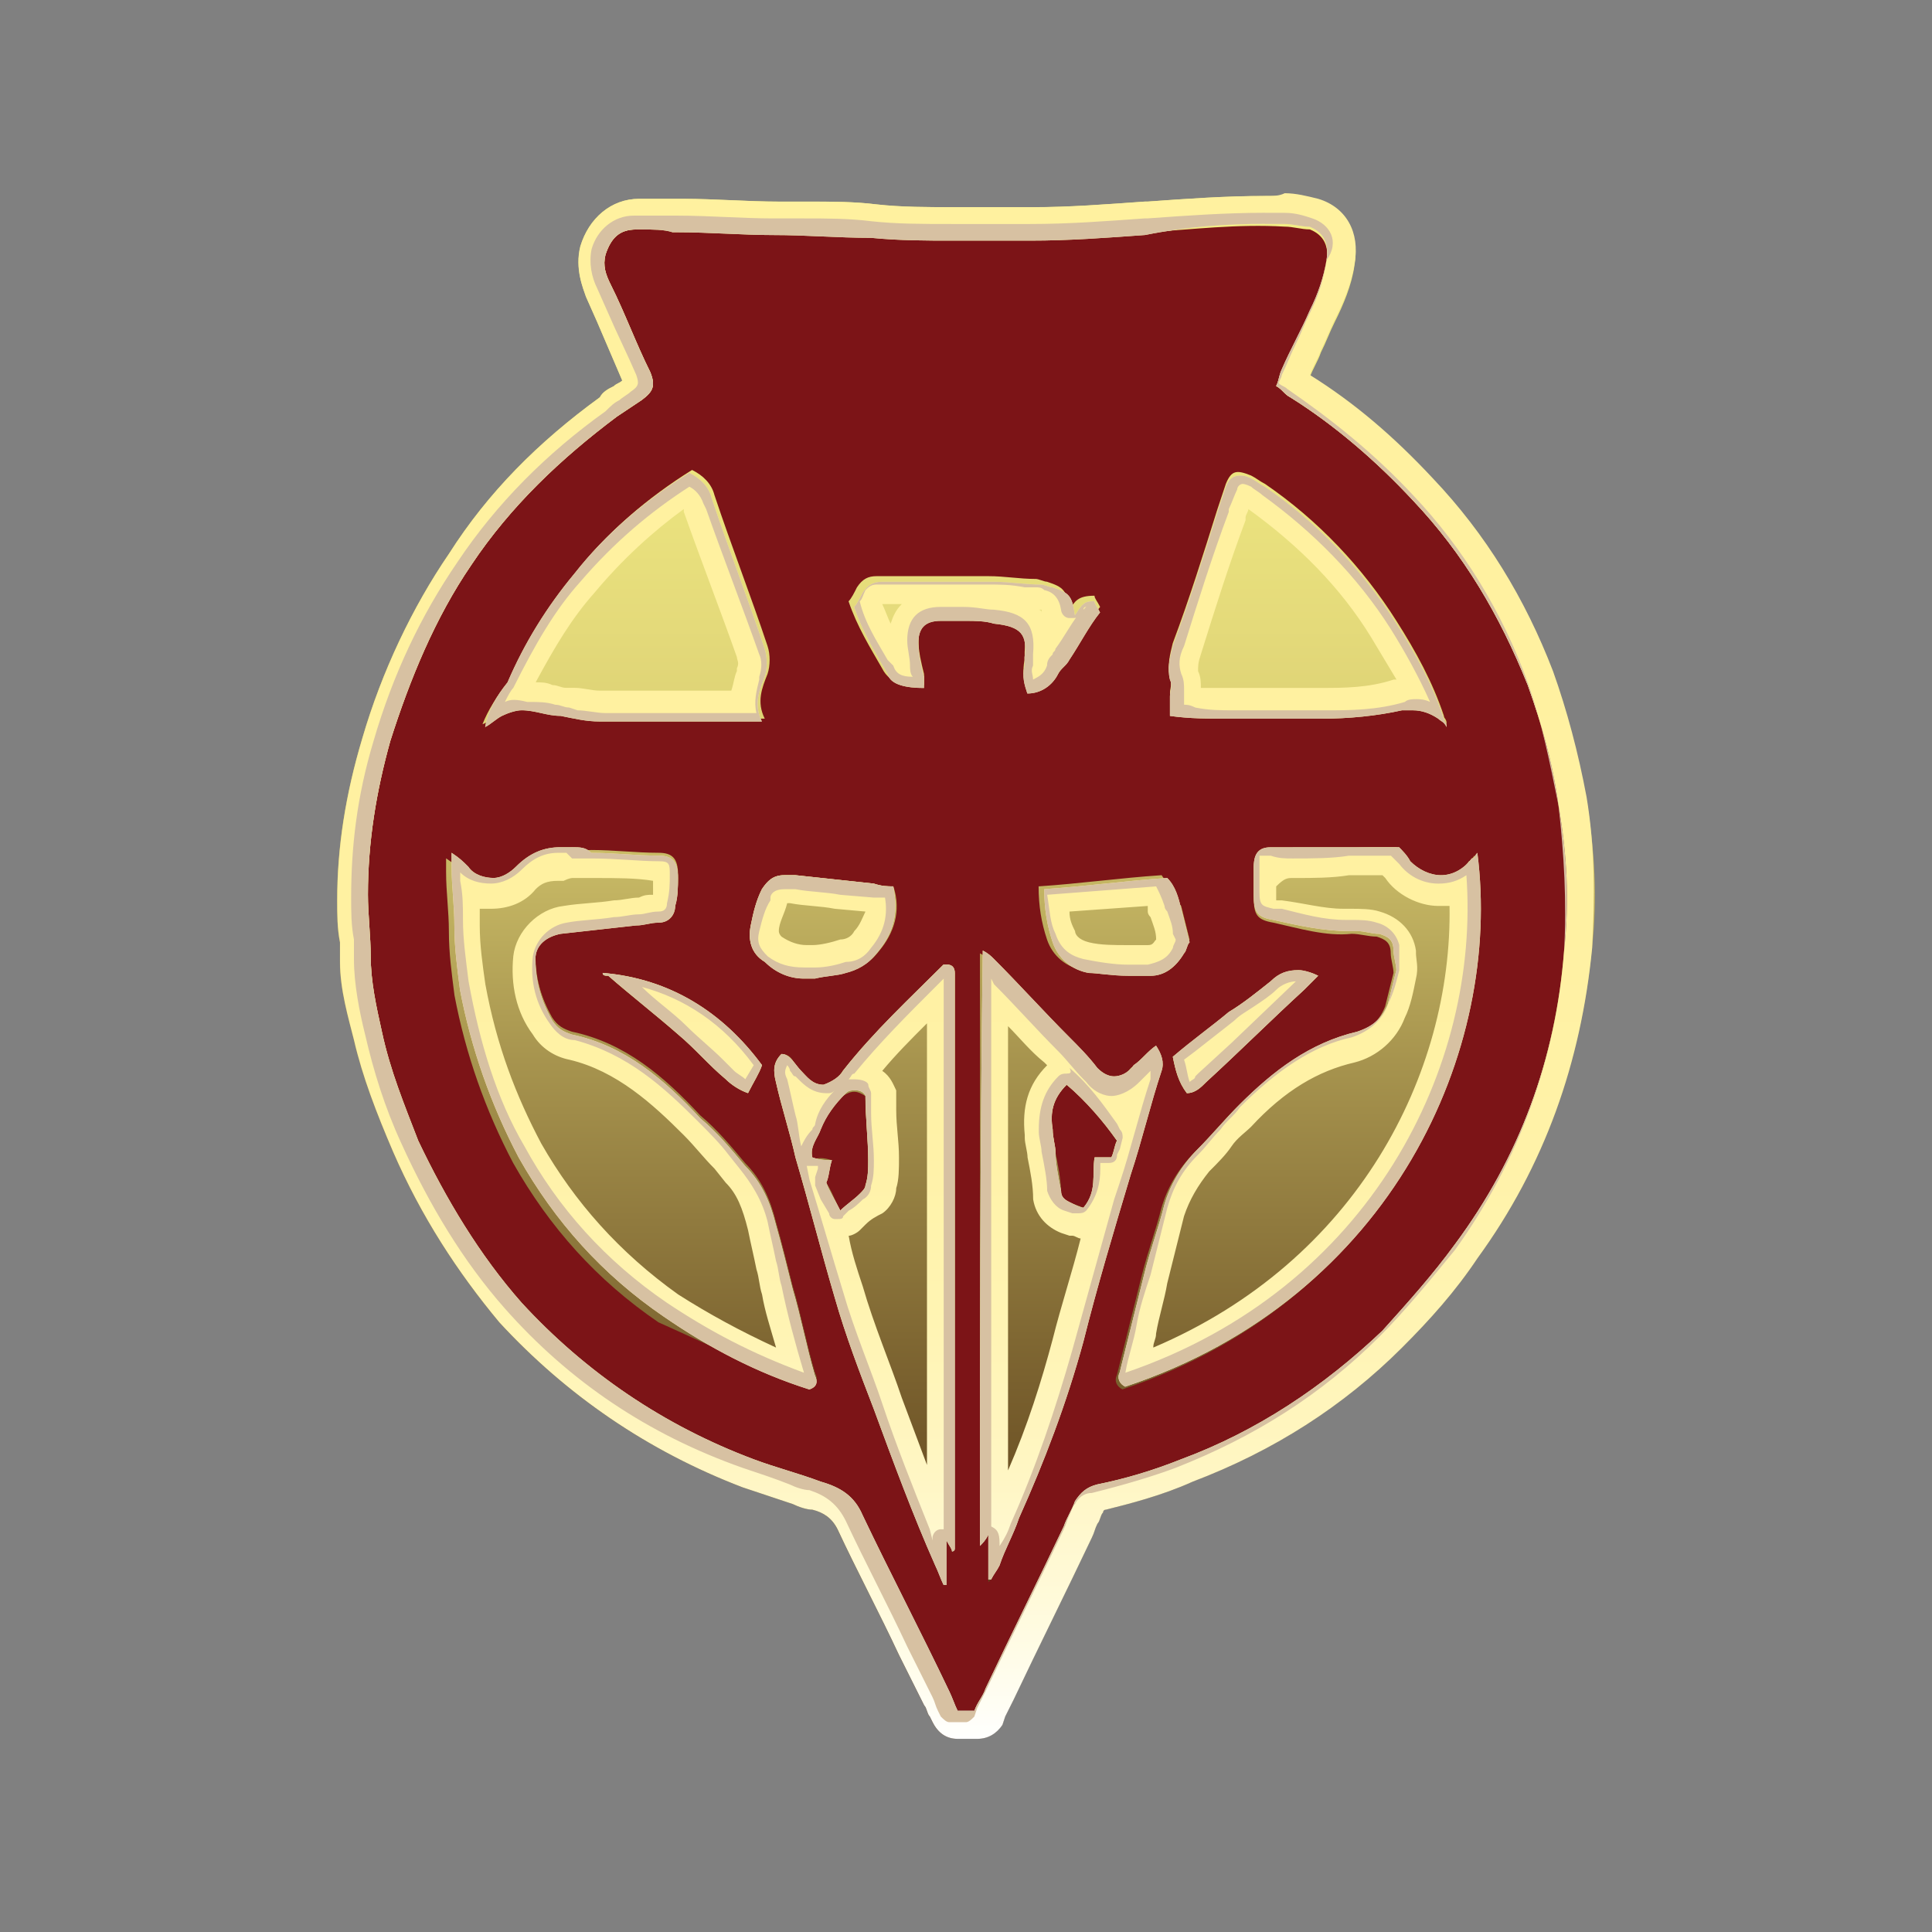
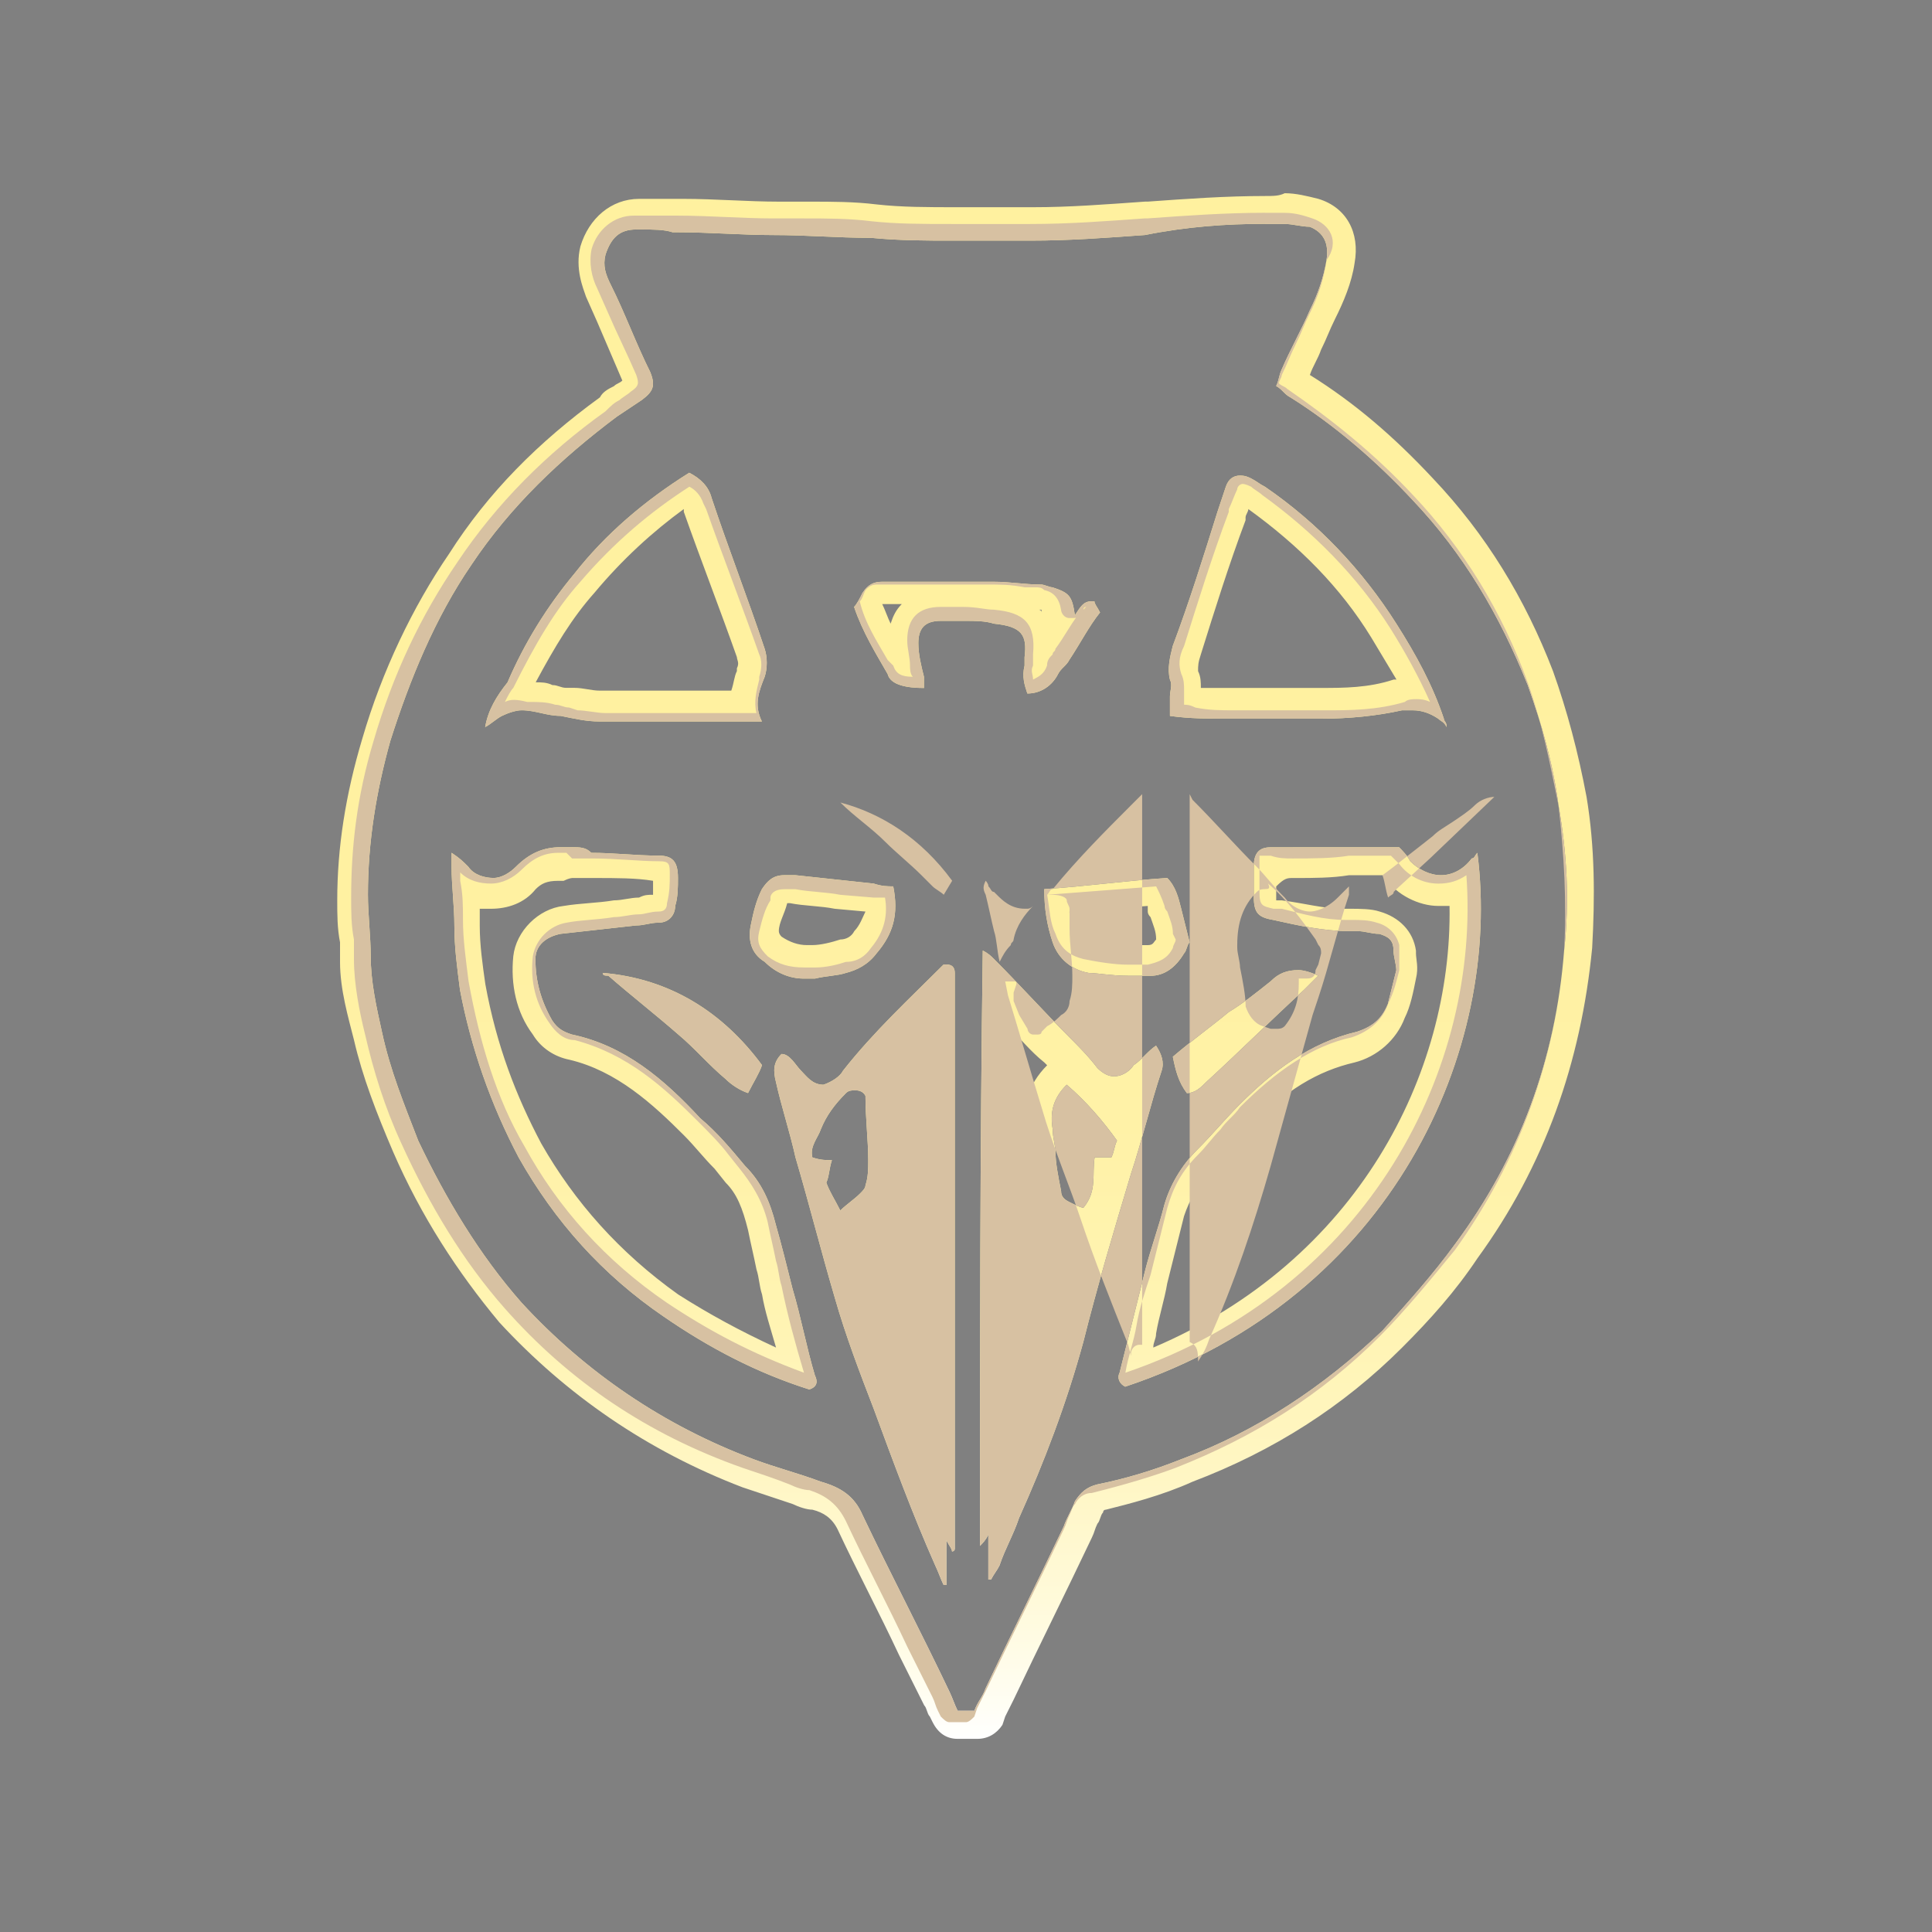
<svg xmlns="http://www.w3.org/2000/svg" id="uuid-1f08da32-4749-4ce0-bf6d-209e733eefcb" width="500" height="500" viewBox="0 0 500 500">
  <rect x="0" y="0" width="500" height="500" fill="#808080" stroke="none" />
  <defs>
    <linearGradient id="uuid-fa6377d9-cade-43cd-a74f-274f6cddd587" x1="250" y1="-4179.9" x2="250" y2="-3779.96" gradientTransform="translate(0 -3729.45) scale(1 -1)" gradientUnits="userSpaceOnUse">
      <stop offset="0" stop-color="#533413" />
      <stop offset=".08" stop-color="#5e401a" />
      <stop offset=".23" stop-color="#79602e" />
      <stop offset=".44" stop-color="#a7944e" />
      <stop offset=".65" stop-color="#dcd174" />
      <stop offset=".72" stop-color="#e4da7a" />
      <stop offset=".86" stop-color="#efe881" />
      <stop offset=".99" stop-color="#f3ec84" />
    </linearGradient>
    <linearGradient id="uuid-73bc698b-02b7-401e-b56f-d3016a7ae184" x1="249.84" y1="-4179.9" x2="249.84" y2="-3779.9" gradientTransform="translate(0 -3729.45) scale(1 -1)" gradientUnits="userSpaceOnUse">
      <stop offset="0" stop-color="#fff" />
      <stop offset=".02" stop-color="#fffef5" />
      <stop offset=".09" stop-color="#fffada" />
      <stop offset=".17" stop-color="#fff6c4" />
      <stop offset=".27" stop-color="#fff4b3" />
      <stop offset=".38" stop-color="#fff2a8" />
      <stop offset=".55" stop-color="#fff1a1" />
      <stop offset="1" stop-color="#fff19f" />
    </linearGradient>
  </defs>
-   <path d="m410.56,206.96c-2.17-11.57-5.06-22.42-8.68-32.55-7.23-18.81-17.36-35.44-31.1-49.91-10.13-10.85-20.25-19.53-31.83-26.76.72-2.17,2.17-4.34,2.89-6.51,1.45-2.89,2.17-5.06,3.62-7.96,2.17-4.34,4.34-9.4,5.06-14.47,1.45-7.96-2.17-14.47-9.4-16.64-2.89-.72-5.79-1.45-8.68-1.45h-5.06c-10.13,0-20.25.72-30.38,1.45h-.72c-10.13.72-19.53,1.45-28.93,1.45h-19.53c-7.96,0-14.47,0-20.98-.72-5.79-.72-11.57-.72-17.36-.72h-7.96c-7.96,0-16.64-.72-24.59-.72h-11.57c-7.23,0-13.02,5.06-15.19,12.3-1.45,5.79.72,10.85,1.45,13.02l2.89,6.51c2.17,5.06,4.34,10.13,6.51,15.19-.72.72-1.45.72-2.17,1.45-1.45.72-2.89,1.45-3.62,2.89-15.91,11.57-28.93,24.59-39.06,40.51-9.4,13.74-17.36,30.38-22.42,47.74-4.34,14.47-6.51,28.21-6.51,41.95,0,3.62,0,7.23.72,10.85v5.06c0,7.23,2.17,14.47,3.62,20.25,2.17,9.4,5.79,18.81,10.13,28.93,7.23,16.64,16.64,31.1,27.49,44.12,17.36,18.81,38.34,33.27,62.93,42.68,4.34,1.45,8.68,2.89,13.02,4.34,1.45.72,3.62,1.45,5.06,1.45,2.89.72,5.06,2.17,6.51,5.06,5.06,10.85,10.85,21.7,15.91,32.55,2.17,4.34,4.34,8.68,6.51,13.02.72.72.72,2.17,1.45,2.89l.72,1.45c1.45,2.89,3.62,4.34,6.51,4.34h5.06c2.89,0,5.06-1.45,6.51-3.62l.72-2.17c.72-1.45,1.45-2.89,2.17-4.34,6.51-13.74,13.74-28.21,20.25-41.95.72-1.45.72-2.17,1.45-3.62.72-.72.72-2.17,1.45-2.89,0,0,0-.72.72-.72,5.79-1.45,14.47-3.62,22.42-7.23,20.98-7.96,39.06-19.53,54.25-34.72,7.23-7.23,13.74-14.47,19.53-23.15,17.36-23.87,26.76-50.63,29.66-80.29,1.45-12.3.72-25.32-1.45-38.34Z" style="fill:url(#uuid-fa6377d9-cade-43cd-a74f-274f6cddd587);" />
  <g>
-     <path d="m330.27,99.91c1.45.72,2.17,2.17,3.62,2.89,11.57,7.23,22.42,16.64,31.83,26.76,13.02,13.74,22.42,29.66,29.66,47.74,3.62,10.13,6.51,20.25,7.96,31.1,2.17,12.3,2.89,24.59,1.45,37.61-2.17,28.21-11.57,53.53-28.21,75.95-5.79,7.96-12.3,15.19-18.81,22.42-15.19,14.47-32.55,26.04-52.08,33.27-7.23,2.89-14.47,5.06-21.7,6.51-2.89.72-4.34,2.17-5.79,4.34-.72,2.17-2.17,4.34-2.89,6.51-6.51,13.74-13.74,28.21-20.25,41.95-.72,2.17-2.17,3.62-2.89,5.79h-4.34c-.72-1.45-1.45-3.62-2.17-5.06-7.23-15.19-15.19-30.38-22.42-45.57-2.17-5.06-5.79-7.23-10.85-8.68-5.79-2.17-11.57-3.62-17.36-5.79-23.15-8.68-43.4-22.42-60.04-40.51-10.85-12.3-19.53-26.76-26.76-41.95-3.62-9.4-7.23-18.08-9.4-28.21-1.45-6.51-2.89-13.02-2.89-19.53,0-5.06-.72-10.85-.72-15.91,0-13.74,2.17-26.76,5.79-39.78,5.06-15.91,11.57-31.83,20.98-45.57,10.13-15.19,23.15-27.49,37.61-38.34,2.17-1.45,4.34-2.89,6.51-4.34,2.89-2.17,3.62-3.62,2.17-7.23-3.62-7.23-6.51-15.19-10.13-22.42-1.45-2.89-2.17-5.06-1.45-7.96,1.45-4.34,3.62-6.51,7.96-6.51h10.85c7.96,0,16.64.72,24.59.72,8.68,0,16.64.72,25.32.72,13.74,1.45,27.49.72,41.95.72,10.13,0,19.53-.72,29.66-1.45,11.57-.72,23.15-2.17,35.44-1.45,2.17,0,4.34.72,6.51.72,3.62,1.45,5.06,4.34,4.34,8.68-.72,4.34-2.17,8.68-4.34,13.02-2.17,5.06-5.06,10.13-7.23,15.19-.72.72-.72,2.17-1.45,3.62Zm31.1,119.35h-4.34c-7.23,0-14.47.72-21.7.72h-5.79c-3.62,0-5.06.72-5.06,5.06v7.23c0,4.34.72,5.79,5.06,6.51,6.51,1.45,13.74,3.62,20.25,2.89,2.17,0,4.34.72,6.51.72,2.17.72,3.62,1.45,3.62,4.34,0,1.45.72,3.62.72,5.06-.72,2.89-1.45,5.79-2.17,8.68-1.45,3.62-3.62,5.79-7.96,7.23-12.3,2.89-21.7,10.13-30.38,18.81-3.62,3.62-7.23,7.96-10.85,11.57-4.34,4.34-7.23,9.4-8.68,14.47-1.45,5.79-3.62,11.57-5.06,17.36-2.17,8.68-4.34,17.36-6.51,26.04-.72,1.45,0,2.89,1.45,3.62,69.44-23.15,97.65-87.52,91.14-138.16-.72.72-.72,1.45-1.45,1.45-3.62,5.79-12.3,5.79-15.91,0-.72-1.45-2.17-2.89-2.89-3.62Zm-151.9,139.6c2.17-.72,2.17-2.17,1.45-3.62-2.17-7.23-3.62-15.19-5.79-22.42-1.45-5.79-2.89-11.57-4.34-16.64-1.45-5.79-3.62-10.85-7.96-15.19-3.62-4.34-7.23-8.68-11.57-12.3-9.4-10.13-19.53-18.81-33.27-21.7-2.17-.72-3.62-1.45-5.06-3.62-2.89-5.06-4.34-10.13-4.34-15.91,0-3.62,2.89-5.79,6.51-6.51,6.51-.72,13.02-1.45,19.53-2.17,2.17,0,3.62-.72,5.79-.72,2.89,0,4.34-2.17,4.34-4.34.72-2.17.72-5.06.72-7.23,0-4.34-1.45-5.79-5.06-5.79-5.79,0-11.57-.72-17.36-.72-2.17,0-4.34.72-6.51.72-5.06-.72-10.13.72-13.74,5.06-3.62,3.62-8.68,2.89-13.02,0-1.45-1.45-2.17-2.17-4.34-3.62v3.62c0,5.06.72,10.13.72,15.19,0,5.79.72,10.85,1.45,16.64,2.89,15.19,7.96,29.66,15.19,43.4,9.4,16.64,21.7,30.38,37.61,41.23,13.02,5.79,26.04,12.3,39.06,16.64Zm-7.23-86.08c-2.17,2.17-2.17,4.34-1.45,7.23,1.45,6.51,3.62,13.02,5.06,19.53,3.62,12.3,6.51,23.87,10.13,36.17,2.89,10.13,6.51,19.53,10.13,28.93,5.06,13.74,10.13,27.49,15.91,40.51.72,1.45,1.45,3.62,2.17,5.06h.72v-11.57c.72,1.45,1.45,2.17,1.45,2.89,0,0,.72,0,.72-.72v-149.01c0-1.45-.72-2.17-2.17-2.17h-.72c-8.68,8.68-18.08,17.36-26.04,27.49-1.45,2.17-3.62,3.62-5.79,4.34-2.89,0-4.34-2.17-5.79-3.62-.72-2.17-1.45-5.06-4.34-5.06Zm53.53,136.71s.72,0,0,0c1.45-1.45,1.45-2.17,2.17-3.62,1.45-4.34,3.62-7.96,5.06-12.3,6.51-14.47,12.3-29.66,16.64-45.57,3.62-14.47,7.96-28.93,12.3-43.4,2.89-8.68,5.06-18.08,7.96-26.76.72-2.17,0-4.34-1.45-6.51-2.17,1.45-3.62,3.62-5.79,5.06-2.89,3.62-6.51,3.62-9.4.72-2.17-2.89-5.06-5.79-7.23-7.96-6.51-6.51-13.02-13.74-19.53-20.25-.72-.72-1.45-1.45-2.89-2.17v153.35c.72-.72,1.45-1.45,2.17-2.89,0,4.34,0,8.68,0,12.3ZM124.85,187.43h0c2.17-.72,2.89-2.17,4.34-2.89s3.62-1.45,5.79-1.45c3.62,0,6.51,1.45,10.13,1.45,3.62.72,6.51,1.45,10.13,1.45h42.68c-2.17-4.34-.72-7.96.72-11.57.72-2.17.72-5.06,0-7.23-4.34-13.02-9.4-26.04-13.74-39.06-.72-2.89-2.89-5.06-5.79-6.51-11.57,7.23-21.7,15.91-29.66,26.04-7.23,8.68-13.02,18.08-17.36,28.21-3.62,4.34-5.79,7.96-7.23,11.57Zm178.66-2.89c5.06.72,10.13.72,15.19.72h20.98c7.96,0,15.19,0,23.15-2.17,3.62-.72,6.51,0,9.4,2.17.72.72,1.45.72,2.17,2.17,0-1.45-.72-1.45-.72-2.17-2.89-8.68-7.23-16.64-12.3-24.59-8.68-13.74-20.25-26.04-34-35.44-1.45-.72-2.17-1.45-3.62-2.17-3.62-1.45-5.06-1.45-6.51,2.17-.72,2.17-1.45,4.34-2.17,6.51-3.62,11.57-7.23,23.15-11.57,34.72-.72,2.89-1.45,5.79-.72,8.68.72,1.45,0,2.89,0,4.34.72,2.17.72,3.62.72,5.06Zm-26.76-26.76c-.72-5.06-1.45-5.79-5.79-7.23-.72,0-2.17-.72-2.89-.72-4.34,0-7.96-.72-12.3-.72h-28.93c-2.17,0-3.62.72-5.06,2.89-.72,1.45-1.45,2.89-2.17,3.62,2.17,6.51,5.79,12.3,8.68,17.36,2.17,4.34,6.51,4.34,10.85,4.34v-2.89c-.72-2.89-1.45-5.79-1.45-8.68,0-3.62,1.45-5.79,5.79-5.79h13.74c7.23.72,8.68,2.89,7.96,8.68v2.17c-.72,2.89,0,5.06.72,7.23,3.62,0,6.51-2.17,7.96-5.06.72-1.45,2.17-2.17,2.89-3.62,2.89-4.34,5.06-8.68,7.96-12.3-.72-1.45-1.45-2.17-1.45-2.89-4.34,0-5.06,1.45-6.51,3.62Zm-45.57,71.61c-1.45,0-2.89,0-5.06-.72-6.51-.72-13.74-1.45-20.25-2.17h-2.89c-2.89,0-4.34,1.45-5.79,3.62-1.45,2.89-2.17,5.79-2.89,9.4-.72,3.62,0,7.23,3.62,9.4,4.34,2.89,8.68,4.34,13.74,3.62,2.89-.72,5.79-.72,7.96-1.45,2.89-.72,5.79-2.17,7.96-5.06,3.62-4.34,5.79-10.13,3.62-16.64Zm69.44-2.89c-10.85.72-20.98,2.17-31.83,2.89,0,5.06.72,9.4,2.17,13.74s5.06,7.23,9.4,7.96c5.79,1.45,11.57,1.45,17.36.72,3.62,0,6.51-2.17,8.68-5.79.72-.72.72-2.17,1.45-2.89-.72-2.89-1.45-5.79-2.17-8.68-2.17-2.17-2.89-5.06-5.06-7.96Zm-103.44,49.19c-10.13-13.74-23.87-22.42-41.23-23.87,0,.72.72.72,1.45.72,5.79,5.06,12.3,10.13,18.08,15.19,4.34,3.62,7.96,7.96,12.3,11.57,1.45,1.45,3.62,2.89,5.79,3.62,1.45-2.89,2.89-5.06,3.62-7.23Zm106.33-2.17c.72,3.62,1.45,6.51,3.62,9.4,2.17,0,3.62-1.45,5.06-2.89,8.68-7.96,16.64-15.91,25.32-23.87l3.62-3.62c-4.34-2.17-8.68-1.45-12.3,1.45-3.62,2.89-7.23,5.79-10.85,7.96-5.06,4.34-9.4,7.96-14.47,11.57Zm-88.25,26.76c-.72,2.17-.72,3.62-1.45,5.79,1.45,2.17,2.17,4.34,3.62,7.23,2.17-1.45,3.62-2.89,5.06-4.34.72-.72,1.45-1.45,1.45-2.17.72-2.17.72-4.34.72-6.51,0-5.79-.72-11.57-.72-16.64-2.17-1.45-3.62-1.45-5.79,0-2.89,2.17-5.06,5.79-6.51,9.4-.72,2.17-2.89,4.34-2.17,7.23,2.17-.72,3.62-.72,5.79,0Zm57.14-7.96c0,2.17.72,3.62.72,5.79.72,3.62,1.45,7.23,1.45,10.13,0,1.45.72,2.89,2.17,2.89,1.45.72,2.17.72,3.62,1.45,3.62-3.62,2.17-8.68,2.89-13.02h4.34c.72-1.45.72-2.89,1.45-4.34-3.62-5.06-7.23-10.13-13.02-14.47-3.62,3.62-4.34,7.23-3.62,11.57Z" style="fill:#7c1417;" />
    <path d="m327.38,57.96h5.06c2.17,0,4.34.72,6.51.72,3.62,1.45,5.06,4.34,4.34,8.68-.72,4.34-2.17,8.68-4.34,13.02-2.17,5.06-5.06,10.13-7.23,15.19-.72,1.45-.72,2.89-1.45,4.34,1.45.72,2.17,2.17,3.62,2.89,11.57,7.23,22.42,16.64,31.83,26.76,13.02,13.74,22.42,29.66,29.66,47.74,3.62,10.13,6.51,20.25,7.96,31.1,2.17,12.3,2.89,24.59,1.45,37.61-2.17,28.21-11.57,53.53-28.21,75.95-5.79,7.96-12.3,15.19-18.81,22.42-15.19,14.47-32.55,26.04-52.08,33.27-7.23,2.89-14.47,5.06-21.7,6.51-2.89.72-4.34,2.17-5.79,4.34-.72,2.17-2.17,4.34-2.89,6.51-6.51,13.74-13.74,28.21-20.25,41.95-.72,2.17-2.17,3.62-2.89,5.79h-4.34c-.72-1.45-1.45-3.62-2.17-5.06-7.23-15.19-15.19-30.38-22.42-45.57-2.17-5.06-5.79-7.23-10.85-8.68-5.79-2.17-11.57-3.62-17.36-5.79-23.15-8.68-43.4-22.42-60.04-40.51-10.85-12.3-19.53-26.76-26.76-41.95-3.62-9.4-7.23-18.08-9.4-28.21-1.45-6.51-2.89-13.02-2.89-19.53,0-5.06-.72-10.85-.72-15.91,0-13.74,2.17-26.76,5.79-39.78,5.06-15.91,11.57-31.83,20.98-45.57,10.13-15.19,23.15-27.49,37.61-38.34,2.17-1.45,4.34-2.89,6.51-4.34,2.89-2.17,3.62-3.62,2.17-7.23-3.62-7.23-6.51-15.19-10.13-22.42-1.45-2.89-2.17-5.06-1.45-7.96,1.45-4.34,3.62-6.51,7.96-6.51h1.45c2.89,0,5.79,0,7.96.72h1.45c7.96,0,16.64.72,24.59.72,8.68,0,16.64.72,25.32.72,7.23.72,14.47.72,20.98.72h20.25c10.13,0,19.53-.72,29.66-1.45,10.85-2.17,20.98-2.89,31.1-2.89M125.57,188.16c1.45-.72,2.89-2.17,4.34-2.89s3.62-1.45,5.06-1.45h0c3.62,0,6.51,1.45,10.13,1.45,3.62.72,6.51,1.45,10.13,1.45h41.95c-2.17-4.34-.72-7.96.72-11.57.72-2.17.72-5.06,0-7.23-4.34-13.02-9.4-26.04-13.74-39.06-.72-2.89-2.89-5.06-5.79-6.51-11.57,7.23-21.7,15.91-29.66,26.04-7.23,8.68-13.02,18.08-17.36,28.21-2.89,3.62-5.06,7.23-5.79,11.57q-.72-.72,0,0m197.47-2.17h18.81c7.23,0,14.47-.72,20.98-2.17h2.89c2.17,0,4.34.72,6.51,2.17.72.72,1.45.72,2.17,2.17,0-1.45-.72-1.45-.72-2.17-2.89-8.68-7.23-16.64-12.3-24.59-8.68-13.74-20.25-26.04-34-35.44-1.45-.72-2.17-1.45-3.62-2.17-1.45-.72-2.17-.72-2.89-.72-1.45,0-2.89.72-3.62,2.89s-1.45,4.34-2.17,6.51c-3.62,11.57-7.23,23.15-11.57,34.72-.72,2.89-1.45,5.79-.72,8.68.72,1.45,0,2.89,0,4.34v5.06c5.06.72,10.13.72,15.19.72,2.17,0,3.62,0,5.06,0m-83.91-7.96v-2.89c-.72-2.89-1.45-5.79-1.45-8.68,0-3.62,1.45-5.79,5.79-5.79h6.51c2.17,0,5.06,0,7.23.72,7.23.72,8.68,2.89,7.96,8.68v2.17c-.72,2.89,0,5.06.72,7.23,3.62,0,6.51-2.17,7.96-5.06.72-1.45,2.17-2.17,2.89-3.62,2.89-4.34,5.06-8.68,7.96-12.3-.72-1.45-1.45-2.17-1.45-2.89h-.72c-2.17,0-2.89,1.45-4.34,3.62-.72-5.06-1.45-5.79-5.79-7.23-.72,0-2.17-.72-2.89-.72-4.34,0-7.96-.72-12.3-.72h-28.93c-2.17,0-3.62.72-5.06,2.89-.72,1.45-1.45,2.89-2.17,3.62,2.17,6.51,5.79,12.3,8.68,17.36.72,2.89,5.06,3.62,9.4,3.62m95.48,41.23h-5.79c-2.89,0-4.34,1.45-4.34,5.06v7.23c0,4.34.72,5.79,5.06,6.51,6.51,1.45,13.02,2.89,19.53,2.89h2.17c2.17,0,3.62.72,5.79.72,2.17.72,3.62,1.45,3.62,4.34,0,1.45.72,3.62.72,5.06-.72,2.89-1.45,5.79-2.17,8.68-1.45,3.62-3.62,5.79-7.96,7.23-12.3,2.89-21.7,10.13-30.38,18.81-3.62,3.62-7.23,7.96-10.85,11.57-4.34,4.34-7.23,9.4-8.68,14.47-1.45,5.79-3.62,11.57-5.06,17.36-2.17,8.68-4.34,17.36-6.51,26.04-.72,1.45,0,2.89,1.45,3.62,69.44-23.15,97.65-87.52,91.14-138.16-.72.72-.72,1.45-1.45,1.45-2.17,2.89-5.06,4.34-7.96,4.34s-5.79-1.45-7.96-3.62c-.72-1.45-2.17-2.89-2.89-3.62h-27.49m-186.62,0h-2.89c-4.34,0-7.96,1.45-11.57,5.06-1.45,1.45-3.62,2.89-5.79,2.89s-5.06-.72-6.51-2.89c-1.45-1.45-2.17-2.17-4.34-3.62v3.62c0,5.06.72,10.13.72,15.19,0,5.79.72,10.85,1.45,16.64,2.89,15.19,7.96,29.66,15.19,43.4,9.4,16.64,21.7,30.38,37.61,41.23,11.57,7.96,23.87,14.47,37.61,18.81,2.17-.72,2.17-2.17,1.45-3.62-2.17-7.23-3.62-15.19-5.79-22.42-1.45-5.79-2.89-11.57-4.34-16.64-1.45-5.79-3.62-10.85-7.96-15.19-3.62-4.34-7.23-8.68-11.57-12.3-9.4-10.13-19.53-18.81-33.27-21.7-2.17-.72-3.62-1.45-5.06-3.62-2.89-5.06-4.34-10.13-4.34-15.91,0-3.62,2.89-5.79,6.51-6.51,6.51-.72,13.02-1.45,19.53-2.17,2.17,0,3.62-.72,5.79-.72,2.89,0,4.34-2.17,4.34-4.34.72-2.17.72-5.06.72-7.23,0-4.34-1.45-5.79-5.06-5.79-5.79,0-11.57-.72-17.36-.72h0c-1.45-1.45-2.89-1.45-5.06-1.45m60.04,34h2.89c2.89-.72,5.79-.72,7.96-1.45,2.89-.72,5.79-2.17,7.96-5.06,4.34-5.06,5.79-10.13,4.34-17.36-1.45,0-2.89,0-5.06-.72-6.51-.72-13.74-1.45-20.25-2.17h-2.89c-2.89,0-4.34,1.45-5.79,3.62-1.45,2.89-2.17,5.79-2.89,9.4-.72,3.62,0,7.23,3.62,9.4,2.89,2.89,6.51,4.34,10.13,4.34m83.91-.72h5.79c3.62,0,6.51-2.17,8.68-5.79.72-.72.72-2.17,1.45-2.89-.72-2.89-1.45-5.79-2.17-8.68-.72-2.89-1.45-5.79-3.62-7.96-10.85.72-20.98,2.17-31.83,2.89,0,5.06.72,9.4,2.17,13.74,1.45,4.34,5.06,7.23,9.4,7.96,2.17,0,5.79.72,10.13.72m-38.34,147.56c.72-.72,1.45-1.45,2.17-2.89v11.57h.72c.72-1.45,1.45-2.17,2.17-3.62,1.45-4.34,3.62-7.96,5.06-12.3,6.51-14.47,12.3-29.66,16.64-45.57,3.62-14.47,7.96-28.93,12.3-43.4,2.89-8.68,5.06-18.08,7.96-26.76.72-2.17,0-4.34-1.45-6.51-2.17,1.45-3.62,3.62-5.79,5.06-1.45,2.17-3.62,2.89-5.06,2.89s-2.89-.72-4.34-2.17c-2.17-2.89-5.06-5.79-7.23-7.96-6.51-6.51-13.02-13.74-19.53-20.25-.72-.72-1.45-1.45-2.89-2.17-.72,52.08-.72,103.44-.72,154.07m-40.51-119.35c-2.89,0-4.34-2.17-5.79-3.62-1.45-1.45-2.89-4.34-5.06-4.34-2.17,2.17-2.17,4.34-1.45,7.23,1.45,6.51,3.62,13.02,5.06,19.53,3.62,12.3,6.51,23.87,10.13,36.17,2.89,10.13,6.51,19.53,10.13,28.93,5.06,13.74,10.13,27.49,15.91,40.51.72,1.45,1.45,3.62,2.17,5.06h.72v-11.57c.72,1.45,1.45,2.17,1.45,2.89,0,0,.72,0,.72-.72v-149.01c0-1.45-.72-2.17-2.17-2.17h-.72c-8.68,8.68-18.08,17.36-26.04,27.49-.72,1.45-2.89,2.89-5.06,3.62m94.03,2.17c2.17,0,3.62-1.45,5.06-2.89,8.68-7.96,16.64-15.91,25.32-23.87l3.62-3.62c-1.45-.72-3.62-1.45-5.06-1.45-2.89,0-5.06.72-7.23,2.89-3.62,2.89-7.23,5.79-10.85,7.96-4.34,3.62-9.4,7.23-14.47,11.57.72,3.62,1.45,6.51,3.62,9.4m-113.56,0c1.45-2.89,2.89-5.06,3.62-7.23-10.13-13.74-23.87-22.42-41.23-23.87,0,.72.72.72,1.45.72,5.79,5.06,12.3,10.13,18.08,15.19,4.34,3.62,7.96,7.96,12.3,11.57,1.45,1.45,3.62,2.89,5.79,3.62m82.46-2.17c5.06,4.34,9.4,9.4,13.02,14.47-.72,1.45-.72,2.89-1.45,4.34h-4.34c-.72,4.34.72,8.68-2.89,13.02-.72,0-2.17-.72-3.62-1.45-1.45-.72-2.17-1.45-2.17-2.89-.72-3.62-1.45-7.23-1.45-10.13,0-1.45-.72-3.62-.72-5.79-.72-4.34,0-7.96,3.62-11.57m-54.97,1.45c.72,0,2.17,0,2.89,1.45,0,5.79.72,11.57.72,16.64,0,2.17,0,4.34-.72,6.51,0,.72-.72,1.45-1.45,2.17-1.45,1.45-3.62,2.89-5.06,4.34-1.45-2.89-2.89-5.06-3.62-7.23.72-1.45.72-3.62,1.45-5.79-1.45,0-2.89,0-5.06-.72-.72-2.89,1.45-5.06,2.17-7.23,1.45-3.62,3.62-6.51,6.51-9.4.72-.72,1.45-.72,2.17-.72m106.33-231.46h0c-10.13,0-20.25.72-30.38,1.45h-.72c-10.13.72-19.53,1.45-28.93,1.45h-19.53c-7.96,0-14.47,0-20.98-.72-5.79-.72-11.57-.72-17.36-.72h-7.96c-7.96,0-16.64-.72-24.59-.72h-11.57c-7.23,0-13.02,5.06-15.19,12.3-1.45,5.79.72,10.85,1.45,13.02l2.89,6.51c2.17,5.06,4.34,10.13,6.51,15.19-.72.72-1.45.72-2.17,1.45-1.45.72-2.89,1.45-3.62,2.89-15.91,11.57-28.93,24.59-39.06,40.51-9.4,13.74-17.36,30.38-22.42,47.74-4.34,14.47-6.51,28.21-6.51,41.95,0,3.62,0,7.23.72,10.85v5.06c0,7.23,2.17,14.47,3.62,20.25,2.17,9.4,5.79,18.81,10.13,28.93,7.23,16.64,16.64,31.1,27.49,44.12,17.36,18.81,38.34,33.27,62.93,42.68,4.34,1.45,8.68,2.89,13.02,4.34,1.45.72,3.62,1.45,5.06,1.45,2.89.72,5.06,2.17,6.51,5.06,5.06,10.85,10.85,21.7,15.91,32.55,2.17,4.34,4.34,8.68,6.51,13.02.72.72.72,2.17,1.45,2.89l.72,1.45c1.45,2.89,3.62,4.34,6.51,4.34h5.06c2.89,0,5.06-1.45,6.51-3.62l.72-2.17c.72-1.45,1.45-2.89,2.17-4.34,6.51-13.74,13.74-28.21,20.25-41.95.72-1.45.72-2.17,1.45-3.62.72-.72.72-2.17,1.45-2.89,0,0,0-.72.72-.72,5.79-1.45,14.47-3.62,22.42-7.23,20.98-7.96,39.06-19.53,54.25-34.72,7.23-7.23,13.74-14.47,19.53-23.15,17.36-23.87,26.76-50.63,29.66-80.29.72-13.02.72-26.04-1.45-39.06-2.17-11.57-5.06-22.42-8.68-32.55-7.23-18.81-17.36-35.44-31.1-49.91-10.13-10.85-20.25-19.53-31.83-26.76.72-2.17,2.17-4.34,2.89-6.51,1.45-2.89,2.17-5.06,3.62-7.96,2.17-4.34,4.34-9.4,5.06-14.47,1.45-7.96-2.17-14.47-9.4-16.64-2.89-.72-5.79-1.45-8.68-1.45-1.45.72-2.89.72-5.06.72h0Zm-16.64,127.31c0-1.45,0-2.89-.72-4.34,0-1.45,0-2.17.72-4.34,3.62-11.57,7.23-23.15,11.57-34.72v-.72c0-.72.72-1.45.72-2.17h0c13.02,9.4,23.87,20.25,31.83,33.27,2.17,3.62,4.34,7.23,6.51,10.85h-.72c-6.51,2.17-13.02,2.17-18.81,2.17h-31.1Zm-172.15-1.45c5.06-9.4,9.4-16.64,15.19-23.15,7.23-8.68,15.19-15.91,23.15-21.7v.72c4.34,12.3,9.4,25.32,13.74,37.61,0,.72.72,1.45,0,2.89v.72c-.72,1.45-.72,2.89-1.45,5.06h-34c-2.17,0-4.34-.72-6.51-.72h-2.17c-1.45,0-2.17-.72-3.62-.72-1.45-.72-2.89-.72-4.34-.72h0Zm91.86-15.19c-.72-1.45-1.45-3.62-2.17-5.06h5.06c-1.45,1.45-2.17,2.89-2.89,5.06h0Zm39.06-2.89c0-.72-.72-.72-.72-.72h.72v.72h0Zm62.21,65.1h0Zm2.89,3.62h.72c4.34,0,9.4,0,13.74-.72h8.68l.72.72c2.89,4.34,8.68,7.23,13.74,7.23h2.89c.72,43.4-23.87,91.86-76.67,114.29,0-1.45.72-2.17.72-3.62.72-4.34,2.17-8.68,2.89-13.02.72-2.89,1.45-5.79,2.17-8.68s1.45-5.79,2.17-8.68c1.45-4.34,3.62-7.96,6.51-11.57,2.17-2.17,4.34-4.34,5.79-6.51,1.45-2.17,3.62-3.62,5.06-5.06,8.68-9.4,17.36-14.47,26.76-16.64,5.79-1.45,10.85-5.79,13.02-11.57,1.45-2.89,2.17-6.51,2.89-10.13.72-2.89,0-5.06,0-6.51v-.72c-.72-5.06-4.34-8.68-9.4-10.13-2.17-.72-5.06-.72-7.96-.72h-1.45c-5.06,0-10.13-1.45-15.91-2.17h-1.45v-3.62c2.17-2.17,2.89-2.17,4.34-2.17h0Zm-186.62,0h5.79c5.79,0,10.85,0,15.19.72v3.62c-1.45,0-2.17,0-3.62.72-2.17,0-4.34.72-6.51.72-4.34.72-8.68.72-13.02,1.45-6.51.72-12.3,6.51-13.02,13.02-.72,7.23.72,14.47,5.06,20.25,2.17,3.62,5.79,5.79,9.4,6.51,12.3,2.89,21.7,11.57,29.66,19.53,2.89,2.89,5.06,5.79,7.96,8.68l2.89,3.62c2.89,2.89,4.34,6.51,5.79,12.3.72,3.62,1.45,6.51,2.17,10.13.72,2.17.72,4.34,1.45,6.51.72,4.34,2.17,8.68,3.62,13.74-9.4-4.34-17.36-8.68-25.32-13.74-15.19-10.85-26.76-23.87-35.44-39.06-6.51-12.3-11.57-25.32-14.47-41.23-.72-5.06-1.45-10.13-1.45-15.19v-4.34h2.89c4.34,0,8.68-1.45,11.57-5.06,1.45-1.45,2.89-2.17,5.79-2.17h1.45c1.45-.72,2.17-.72,2.17-.72h0Zm55.7,6.51h.72c3.62.72,7.96.72,11.57,1.45l7.96.72c-.72,1.45-1.45,3.62-2.89,5.06-.72,1.45-2.17,2.17-3.62,2.17-2.17.72-5.06,1.45-7.23,1.45h-1.45c-2.17,0-4.34-.72-6.51-2.17q-.72-.72-.72-1.45c0-2.17,1.45-4.34,2.17-7.23h0Zm73.06,2.17l20.25-1.45v1.45q0,.72.72,1.45c.72,2.17,1.45,3.62,1.45,5.79h0c-.72.72-.72,1.45-2.17,1.45h-5.06c-3.62,0-7.23,0-10.13-.72s-3.62-2.17-3.62-2.89c-.72-1.45-1.45-2.89-1.45-5.06h0Zm-48.46,41.23c3.62-4.34,7.23-7.96,11.57-12.3v114.29c-2.17-5.79-4.34-11.57-6.51-17.36-2.89-8.68-7.23-18.81-10.13-28.93-1.45-4.34-2.89-8.68-3.62-13.02.72,0,2.17-.72,2.89-1.45l1.45-1.45c1.45-1.45,2.89-2.17,4.34-2.89,2.17-1.45,3.62-4.34,3.62-6.51.72-2.17.72-5.06.72-7.96,0-4.34-.72-7.96-.72-12.3v-5.06c-.72-1.45-1.45-3.62-3.62-5.06h0Zm32.55,103.44v-115.01c2.89,2.89,5.79,6.51,9.4,9.4l.72.72c-5.06,5.06-6.51,10.85-5.79,18.08v.72c0,1.45.72,3.62.72,5.06.72,3.62,1.45,7.23,1.45,10.85.72,4.34,3.62,7.23,7.23,8.68l2.17.72h.72c.72,0,1.45.72,2.17.72-2.17,8.68-5.06,17.36-7.23,26.04-2.89,10.85-6.51,22.42-11.57,34h0Z" style="fill:url(#uuid-73bc698b-02b7-401e-b56f-d3016a7ae184);" />
-     <path d="m327.38,57.96h5.06c2.17,0,4.34.72,6.51.72,3.62,1.45,5.06,4.34,4.34,8.68-.72,4.34-2.17,8.68-4.34,13.02-2.17,5.06-5.06,10.13-7.23,15.19-.72,1.45-.72,2.89-1.45,4.34,1.45.72,2.17,2.17,3.62,2.89,11.57,7.23,22.42,16.64,31.83,26.76,13.02,13.74,22.42,29.66,29.66,47.74,3.62,10.13,6.51,20.25,7.96,31.1,2.17,12.3,2.89,24.59,1.45,37.61-2.17,28.21-11.57,53.53-28.21,75.95-5.79,7.96-12.3,15.19-18.81,22.42-15.19,14.47-32.55,26.04-52.08,33.27-7.23,2.89-14.47,5.06-21.7,6.51-2.89.72-4.34,2.17-5.79,4.34-.72,2.17-2.17,4.34-2.89,6.51-6.51,13.74-13.74,28.21-20.25,41.95-.72,2.17-2.17,3.62-2.89,5.79h-4.34c-.72-1.45-1.45-3.62-2.17-5.06-7.23-15.19-15.19-30.38-22.42-45.57-2.17-5.06-5.79-7.23-10.85-8.68-5.79-2.17-11.57-3.62-17.36-5.79-23.15-8.68-43.4-22.42-60.04-40.51-10.85-12.3-19.53-26.76-26.76-41.95-3.62-9.4-7.23-18.08-9.4-28.21-1.45-6.51-2.89-13.02-2.89-19.53,0-5.06-.72-10.85-.72-15.91,0-13.74,2.17-26.76,5.79-39.78,5.06-15.91,11.57-31.83,20.98-45.57,10.13-15.19,23.15-27.49,37.61-38.34,2.17-1.45,4.34-2.89,6.51-4.34,2.89-2.17,3.62-3.62,2.17-7.23-3.62-7.23-6.51-15.19-10.13-22.42-1.45-2.89-2.17-5.06-1.45-7.96,1.45-4.34,3.62-6.51,7.96-6.51h1.45c2.89,0,5.79,0,7.96.72h1.45c7.96,0,16.64.72,24.59.72,8.68,0,16.64.72,25.32.72,7.23.72,14.47.72,20.98.72h20.25c10.13,0,19.53-.72,29.66-1.45,10.85-2.17,20.98-2.89,31.1-2.89M125.57,188.16c1.45-.72,2.89-2.17,4.34-2.89s3.62-1.45,5.06-1.45h0c3.62,0,6.51,1.45,10.13,1.45,3.62.72,6.51,1.45,10.13,1.45h41.95c-2.17-4.34-.72-7.96.72-11.57.72-2.17.72-5.06,0-7.23-4.34-13.02-9.4-26.04-13.74-39.06-.72-2.89-2.89-5.06-5.79-6.51-11.57,7.23-21.7,15.91-29.66,26.04-7.23,8.68-13.02,18.08-17.36,28.21-2.89,3.62-5.06,7.23-5.79,11.57q-.72-.72,0,0m197.47-2.17h18.81c7.23,0,14.47-.72,20.98-2.17h2.89c2.17,0,4.34.72,6.51,2.17.72.72,1.45.72,2.17,2.17,0-1.45-.72-1.45-.72-2.17-2.89-8.68-7.23-16.64-12.3-24.59-8.68-13.74-20.25-26.04-34-35.44-1.45-.72-2.17-1.45-3.62-2.17-1.45-.72-2.17-.72-2.89-.72-1.45,0-2.89.72-3.62,2.89s-1.45,4.34-2.17,6.51c-3.62,11.57-7.23,23.15-11.57,34.72-.72,2.89-1.45,5.79-.72,8.68.72,1.45,0,2.89,0,4.34v5.06c5.06.72,10.13.72,15.19.72,2.17,0,3.62,0,5.06,0m-83.91-7.96v-2.89c-.72-2.89-1.45-5.79-1.45-8.68,0-3.62,1.45-5.79,5.79-5.79h6.51c2.17,0,5.06,0,7.23.72,7.23.72,8.68,2.89,7.96,8.68v2.17c-.72,2.89,0,5.06.72,7.23,3.62,0,6.51-2.17,7.96-5.06.72-1.45,2.17-2.17,2.89-3.62,2.89-4.34,5.06-8.68,7.96-12.3-.72-1.45-1.45-2.17-1.45-2.89h-.72c-2.17,0-2.89,1.45-4.34,3.62-.72-5.06-1.45-5.79-5.79-7.23-.72,0-2.17-.72-2.89-.72-4.34,0-7.96-.72-12.3-.72h-28.93c-2.17,0-3.62.72-5.06,2.89-.72,1.45-1.45,2.89-2.17,3.62,2.17,6.51,5.79,12.3,8.68,17.36.72,2.89,5.06,3.62,9.4,3.62m95.48,41.23h-5.79c-2.89,0-4.34,1.45-4.34,5.06v7.23c0,4.34.72,5.79,5.06,6.51,6.51,1.45,13.02,2.89,19.53,2.89h2.17c2.17,0,3.62.72,5.79.72,2.17.72,3.62,1.45,3.62,4.34,0,1.45.72,3.62.72,5.06-.72,2.89-1.45,5.79-2.17,8.68-1.45,3.62-3.62,5.79-7.96,7.23-12.3,2.89-21.7,10.13-30.38,18.81-3.62,3.62-7.23,7.96-10.85,11.57-4.34,4.34-7.23,9.4-8.68,14.47-1.45,5.79-3.62,11.57-5.06,17.36-2.17,8.68-4.34,17.36-6.51,26.04-.72,1.45,0,2.89,1.45,3.62,69.44-23.15,97.65-87.52,91.14-138.16-.72.72-.72,1.45-1.45,1.45-2.17,2.89-5.06,4.34-7.96,4.34s-5.79-1.45-7.96-3.62c-.72-1.45-2.17-2.89-2.89-3.62h-27.49m-186.62,0h-2.89c-4.34,0-7.96,1.45-11.57,5.06-1.45,1.45-3.62,2.89-5.79,2.89s-5.06-.72-6.51-2.89c-1.45-1.45-2.17-2.17-4.34-3.62v3.62c0,5.06.72,10.13.72,15.19,0,5.79.72,10.85,1.45,16.64,2.89,15.19,7.96,29.66,15.19,43.4,9.4,16.64,21.7,30.38,37.61,41.23,11.57,7.96,23.87,14.47,37.61,18.81,2.17-.72,2.17-2.17,1.45-3.62-2.17-7.23-3.62-15.19-5.79-22.42-1.45-5.79-2.89-11.57-4.34-16.64-1.45-5.79-3.62-10.85-7.96-15.19-3.62-4.34-7.23-8.68-11.57-12.3-9.4-10.13-19.53-18.81-33.27-21.7-2.17-.72-3.62-1.45-5.06-3.62-2.89-5.06-4.34-10.13-4.34-15.91,0-3.62,2.89-5.79,6.51-6.51,6.51-.72,13.02-1.45,19.53-2.17,2.17,0,3.62-.72,5.79-.72,2.89,0,4.34-2.17,4.34-4.34.72-2.17.72-5.06.72-7.23,0-4.34-1.45-5.79-5.06-5.79-5.79,0-11.57-.72-17.36-.72h0c-1.45-1.45-2.89-1.45-5.06-1.45m60.04,34h2.89c2.89-.72,5.79-.72,7.96-1.45,2.89-.72,5.79-2.17,7.96-5.06,4.34-5.06,5.79-10.13,4.34-17.36-1.45,0-2.89,0-5.06-.72-6.51-.72-13.74-1.45-20.25-2.17h-2.89c-2.89,0-4.34,1.45-5.79,3.62-1.45,2.89-2.17,5.79-2.89,9.4-.72,3.62,0,7.23,3.62,9.4,2.89,2.89,6.51,4.34,10.13,4.34m83.91-.72h5.79c3.62,0,6.51-2.17,8.68-5.79.72-.72.72-2.17,1.45-2.89-.72-2.89-1.45-5.79-2.17-8.68-.72-2.89-1.45-5.79-3.62-7.96-10.85.72-20.98,2.17-31.83,2.89,0,5.06.72,9.4,2.17,13.74,1.45,4.34,5.06,7.23,9.4,7.96,2.17,0,5.79.72,10.13.72m-38.34,147.56c.72-.72,1.45-1.45,2.17-2.89v11.57h.72c.72-1.45,1.45-2.17,2.17-3.62,1.45-4.34,3.62-7.96,5.06-12.3,6.51-14.47,12.3-29.66,16.64-45.57,3.62-14.47,7.96-28.93,12.3-43.4,2.89-8.68,5.06-18.08,7.96-26.76.72-2.17,0-4.34-1.45-6.51-2.17,1.45-3.62,3.62-5.79,5.06-1.45,2.17-3.62,2.89-5.06,2.89s-2.89-.72-4.34-2.17c-2.17-2.89-5.06-5.79-7.23-7.96-6.51-6.51-13.02-13.74-19.53-20.25-.72-.72-1.45-1.45-2.89-2.17-.72,52.08-.72,103.44-.72,154.07m-40.51-119.35c-2.89,0-4.34-2.17-5.79-3.62-1.45-1.45-2.89-4.34-5.06-4.34-2.17,2.17-2.17,4.34-1.45,7.23,1.45,6.51,3.62,13.02,5.06,19.53,3.62,12.3,6.51,23.87,10.13,36.17,2.89,10.13,6.51,19.53,10.13,28.93,5.06,13.74,10.13,27.49,15.91,40.51.72,1.45,1.45,3.62,2.17,5.06h.72v-11.57c.72,1.45,1.45,2.17,1.45,2.89,0,0,.72,0,.72-.72v-149.01c0-1.45-.72-2.17-2.17-2.17h-.72c-8.68,8.68-18.08,17.36-26.04,27.49-.72,1.45-2.89,2.89-5.06,3.62m94.03,2.17c2.17,0,3.62-1.45,5.06-2.89,8.68-7.96,16.64-15.91,25.32-23.87l3.62-3.62c-1.45-.72-3.62-1.45-5.06-1.45-2.89,0-5.06.72-7.23,2.89-3.62,2.89-7.23,5.79-10.85,7.96-4.34,3.62-9.4,7.23-14.47,11.57.72,3.62,1.45,6.51,3.62,9.4m-113.56,0c1.45-2.89,2.89-5.06,3.62-7.23-10.13-13.74-23.87-22.42-41.23-23.87,0,.72.72.72,1.45.72,5.79,5.06,12.3,10.13,18.08,15.19,4.34,3.62,7.96,7.96,12.3,11.57,1.45,1.45,3.62,2.89,5.79,3.62m82.46-2.17c5.06,4.34,9.4,9.4,13.02,14.47-.72,1.45-.72,2.89-1.45,4.34h-4.34c-.72,4.34.72,8.68-2.89,13.02-.72,0-2.17-.72-3.62-1.45-1.45-.72-2.17-1.45-2.17-2.89-.72-3.62-1.45-7.23-1.45-10.13,0-1.45-.72-3.62-.72-5.79-.72-4.34,0-7.96,3.62-11.57m-54.97,1.45c.72,0,2.17,0,2.89,1.45,0,5.79.72,11.57.72,16.64,0,2.17,0,4.34-.72,6.51,0,.72-.72,1.45-1.45,2.17-1.45,1.45-3.62,2.89-5.06,4.34-1.45-2.89-2.89-5.06-3.62-7.23.72-1.45.72-3.62,1.45-5.79-1.45,0-2.89,0-5.06-.72-.72-2.89,1.45-5.06,2.17-7.23,1.45-3.62,3.62-6.51,6.51-9.4.72-.72,1.45-.72,2.17-.72m106.33-227.12c-10.13,0-20.25.72-30.38,1.45h-.72c-10.13.72-19.53,1.45-29.66,1.45h-20.25c-7.96,0-14.47,0-20.98-.72-5.79-.72-11.57-.72-17.36-.72h-7.96c-7.96,0-16.64-.72-24.59-.72h-11.57c-5.06,0-9.4,3.62-10.85,8.68-.72,3.62,0,7.23,1.45,10.13l2.89,6.51c2.17,5.06,5.06,10.85,7.23,15.91.72,2.17.72,2.89-1.45,4.34-.72.72-2.17,1.45-2.89,2.17-1.45.72-2.17,1.45-3.62,2.89-15.19,10.85-28.21,23.87-38.34,39.06-9.4,13.74-16.64,28.93-21.7,46.29-4.34,14.47-5.79,27.49-5.79,40.51,0,3.62,0,7.23.72,10.85v5.06c0,6.51,1.45,13.74,2.89,19.53,2.17,9.4,5.06,18.81,9.4,28.21,7.23,15.91,15.91,30.38,26.76,42.68,16.64,18.81,36.89,32.55,61.48,41.23,4.34,1.45,8.68,2.89,12.3,4.34,1.45.72,3.62,1.45,5.06,1.45,4.34,1.45,7.23,3.62,9.4,7.96,5.06,10.85,10.85,21.7,15.91,32.55,2.17,4.34,4.34,8.68,6.51,13.02.72,1.45.72,2.17,1.45,3.62l.72,1.45c.72.72,1.45,1.45,2.17,1.45h4.34c.72,0,1.45-.72,2.17-1.45l.72-2.17c.72-1.45,1.45-2.89,2.17-4.34,6.51-13.74,13.74-28.21,20.25-41.95.72-1.45.72-2.17,1.45-3.62.72-1.45.72-2.17,1.45-2.89.72-1.45,2.17-2.89,4.34-2.89,8.68-2.17,15.91-4.34,21.7-6.51,20.25-7.96,37.61-18.81,52.8-34,6.51-6.51,13.02-14.47,19.53-22.42,16.64-23.15,26.04-49.19,28.21-77.4.72-12.3,0-25.32-1.45-37.61-2.17-10.85-4.34-21.7-7.96-31.83-6.51-18.08-16.64-34.72-29.66-48.46-10.13-10.85-20.98-19.53-32.55-27.49-.72-.72-1.45-.72-2.17-1.45,0-.72.72-1.45.72-2.17,1.45-2.89,2.17-5.06,3.62-7.96,1.45-2.89,2.17-5.06,3.62-7.96,2.17-4.34,3.62-8.68,4.34-13.74,3.62-5.06.72-9.4-3.62-10.85-2.17-.72-4.34-1.45-7.23-1.45h-5.06Zm-20.98,127.31v-3.62c0-1.45,0-2.89-.72-4.34-.72-2.17-.72-4.34.72-7.23,3.62-11.57,7.23-23.15,11.57-34.72v-.72c.72-1.45,1.45-3.62,2.17-5.06,0-.72.72-1.45,1.45-1.45,0,0,.72,0,2.17.72.72.72,2.17,1.45,2.89,2.17,13.02,9.4,24.59,20.98,33.27,34.72,3.62,5.79,7.23,12.3,10.13,18.81-1.45-.72-2.89-.72-3.62-.72s-2.17,0-2.89.72c-7.23,2.17-14.47,2.17-20.25,2.17h-23.87c-3.62,0-6.51,0-10.13-.72-1.45-.72-2.17-.72-2.89-.72h0Zm-175.77-.72c.72-1.45,1.45-2.89,2.17-3.62,5.79-11.57,10.85-20.25,17.36-27.49,8.68-10.13,18.08-18.08,28.21-24.59,1.45.72,2.89,2.17,3.62,4.34l.72,1.45c4.34,12.3,9.4,25.32,13.74,37.61.72,1.45.72,3.62,0,5.79v.72c-.72,2.89-1.45,5.79-.72,8.68h-39.06c-2.17,0-5.06-.72-7.23-.72l-2.17-.72c-1.45,0-2.17-.72-3.62-.72-2.17-.72-4.34-.72-6.51-.72h-.72c-2.89-.72-4.34-.72-5.79,0h0Zm91.86-26.04h0c.72-.72.72-1.45,1.45-2.89.72-.72,1.45-1.45,2.89-1.45h28.93c2.89,0,5.79,0,9.4.72h2.89c.72,0,1.45,0,2.17.72q3.62.72,4.34,5.06c0,.72.72,2.17,2.17,2.17h.72c.72,0,1.45,0,2.17-.72,0-.72.72-.72.72-1.45s.72-.72.72-.72h0l-2.17,2.17c-2.17,2.89-3.62,5.79-5.79,8.68,0,.72-.72.72-.72,1.45-.72.72-1.45,1.45-1.45,2.89-.72,2.17-2.17,2.89-3.62,3.62,0-1.45-.72-2.17,0-3.62v-2.89c.72-7.96-2.17-10.85-10.13-11.57-2.17,0-4.34-.72-7.96-.72h-5.79c-2.89,0-5.06.72-6.51,2.17-1.45,1.45-2.17,3.62-2.17,6.51,0,2.17.72,4.34.72,6.51,0,.72,0,2.17.72,2.89h0c-2.89,0-4.34-.72-5.06-2.89l-1.45-1.45c-2.89-5.06-5.79-9.4-7.23-15.19h0Zm112.12,66.55h0c5.06,0,10.13,0,14.47-.72h10.85c.72.72,1.45,1.45,2.17,2.17,2.17,2.89,5.79,5.06,10.13,5.06,2.89,0,5.06-.72,7.23-2.17,3.62,49.19-24.59,107.05-88.25,128.75.72-4.34,2.17-7.96,2.89-12.3.72-4.34,2.17-8.68,3.62-13.02.72-2.89,1.45-5.79,2.17-8.68s1.45-5.79,2.17-8.68c1.45-5.06,3.62-9.4,7.96-13.74,2.17-2.17,3.62-4.34,5.79-6.51,1.45-2.17,3.62-3.62,5.06-5.79,9.4-9.4,18.81-15.91,28.93-18.08,4.34-1.45,7.96-4.34,9.4-8.68,1.45-2.89,2.17-5.79,2.89-8.68v-6.51c-.72-2.89-2.89-5.06-5.79-5.79-2.17-.72-4.34-.72-6.51-.72h-1.45c-5.79,0-10.85-1.45-16.64-2.89h-2.17c-2.89-.72-3.62-.72-3.62-4.34v-9.4h2.89c2.17.72,3.62.72,5.79.72h0Zm-186.62,0h5.06c6.51,0,12.3.72,17.36.72,2.89,0,2.89.72,2.89,3.62,0,2.17,0,4.34-.72,7.23,0,1.45-.72,2.17-2.17,2.17-2.17,0-3.62.72-5.06.72-2.17,0-4.34.72-6.51.72-4.34.72-8.68.72-12.3,1.45-4.34.72-7.96,4.34-8.68,8.68-.72,6.51.72,12.3,4.34,17.36,1.45,2.17,3.62,4.34,6.51,4.34,13.74,3.62,23.15,12.3,31.83,20.98,2.89,2.89,5.79,5.79,7.96,8.68l2.89,3.62c2.89,3.62,5.79,7.96,7.23,13.74.72,3.62,1.45,6.51,2.17,10.13.72,2.17.72,4.34,1.45,6.51,1.45,7.23,3.62,15.19,5.79,22.42h0c-13.74-5.06-24.59-10.85-35.44-18.08-15.91-10.85-28.21-24.59-36.89-40.51-7.23-12.3-11.57-26.76-14.47-42.68-.72-5.79-1.45-10.85-1.45-15.91,0-3.62,0-6.51-.72-10.13v-2.17c2.17,2.17,5.06,2.89,7.96,2.89s5.79-1.45,7.96-3.62c2.89-2.89,5.79-4.34,9.4-4.34h2.17l1.45,1.45h0Zm60.04,28.21c-3.62,0-6.51-.72-9.4-2.89-2.17-2.17-2.89-3.62-2.17-6.51.72-2.89,1.45-5.79,2.89-7.96v-.72c0-.72.72-2.17,3.62-2.17h2.89c3.62.72,7.96.72,11.57,1.45l8.68.72h2.89c.72,4.34,0,8.68-3.62,13.02-1.45,2.17-3.62,3.62-6.51,3.62-2.17.72-5.06,1.45-7.96,1.45h-2.89Zm62.93-18.81h0l28.21-2.17c.72,1.45,1.45,2.89,2.17,5.06q0,.72.72,1.45c.72,2.17,1.45,3.62,1.45,5.79l.72,1.45h0c0,.72-.72,1.45-.72,2.17-1.45,2.89-3.62,3.62-6.51,4.34h-5.06c-3.62,0-7.96-.72-11.57-1.45-2.89-.72-5.79-2.17-7.23-6.51-1.45-2.89-1.45-5.79-2.17-10.13h0Zm-51.36,47.74c.72-.72.72-1.45,1.45-1.45,6.51-7.96,13.74-15.19,20.25-21.7l2.89-2.89h0v142.5h-.72c-1.45,0-2.17,1.45-2.17,2.17v.72l-.72-2.89c-4.34-10.85-8.68-21.7-12.3-32.55-2.89-8.68-7.23-18.81-10.13-28.93-2.89-9.4-5.79-19.53-8.68-28.93l-.72-3.62h2.89v.72l-.72,2.17v2.17l1.45,3.62,2.17,3.62c0,.72.72,1.45,1.45,1.45h.72c.72,0,1.45,0,1.45-.72l1.45-1.45c1.45-.72,2.89-2.17,3.62-2.89,1.45-.72,2.17-2.17,2.17-3.62.72-2.17.72-4.34.72-6.51,0-4.34-.72-7.96-.72-12.3v-5.06c0-.72-.72-1.45-.72-2.17,0-.72-1.45-1.45-3.62-1.45h-1.45Zm36.89,115.73v-141.77l.72,1.45c5.79,5.79,10.85,11.57,16.64,17.36,2.17,2.17,4.34,5.06,6.51,7.23l.72.72c2.17,2.89,5.06,3.62,6.51,3.62s4.34-.72,7.23-3.62l.72-.72,2.17-2.17v2.17c-2.89,8.68-5.06,18.08-7.96,26.76l-1.45,4.34c-3.62,13.02-7.23,26.04-10.85,39.06-4.34,15.19-9.4,30.38-15.91,44.85-.72,2.17-1.45,3.62-2.89,5.79v-.72c0-2.89-.72-3.62-2.17-4.34h0Zm49.91-120.8l2.89-2.17c3.62-2.89,6.51-5.06,10.13-7.96,1.45-1.45,2.89-2.17,5.06-3.62s4.34-2.89,5.79-4.34c1.45-1.45,3.62-2.17,5.06-2.17l-16.64,15.91-8.68,7.96-.72.72c0,.72-.72.72-1.45,1.45-.72-2.17-.72-3.62-1.45-5.79h0Zm-113.56,5.06c-.72-.72-2.17-1.45-2.89-2.17l-2.89-2.89c-2.89-2.89-6.51-5.79-9.4-8.68-3.62-3.62-7.96-6.51-11.57-10.13,10.85,2.89,20.98,9.4,28.93,20.25l-2.17,3.62h0Zm14.47,17.36c-.72-2.89-.72-5.79-1.45-7.96-.72-2.89-1.45-6.51-2.17-9.4-.72-1.45-.72-2.17,0-3.62,0,0,.72.72.72,1.45.72.72.72,1.45,1.45,1.45l.72.72c1.45,1.45,3.62,3.62,7.23,3.62h.72q.72,0,1.45-.72c-2.17,2.17-4.34,5.06-5.06,8.68,0,.72-.72.72-.72,1.45-1.45,1.45-2.17,2.89-2.89,4.34h0Zm68.72-18.81c-.72,0-1.45,0-2.17.72-3.62,3.62-5.06,7.96-5.06,13.74v.72c0,1.45.72,3.62.72,5.06.72,3.62,1.45,7.23,1.45,10.13.72,2.17,2.17,4.34,4.34,5.06l2.17.72h1.45c.72,0,1.45,0,2.17-.72,2.89-3.62,3.62-7.23,3.62-10.85v-1.45h2.17c1.45,0,2.17-.72,2.17-2.17l.72-1.45.72-2.89c0-.72,0-1.45-.72-2.17l-.72-1.45c-3.62-5.06-7.23-10.13-12.3-14.47.72,1.45,0,1.45-.72,1.45h0Z" style="fill:#d7c1a2;" />
+     <path d="m327.38,57.96h5.06c2.17,0,4.34.72,6.51.72,3.62,1.45,5.06,4.34,4.34,8.68-.72,4.34-2.17,8.68-4.34,13.02-2.17,5.06-5.06,10.13-7.23,15.19-.72,1.45-.72,2.89-1.45,4.34,1.45.72,2.17,2.17,3.62,2.89,11.57,7.23,22.42,16.64,31.83,26.76,13.02,13.74,22.42,29.66,29.66,47.74,3.62,10.13,6.51,20.25,7.96,31.1,2.17,12.3,2.89,24.59,1.45,37.61-2.17,28.21-11.57,53.53-28.21,75.95-5.79,7.96-12.3,15.19-18.81,22.42-15.19,14.47-32.55,26.04-52.08,33.27-7.23,2.89-14.47,5.06-21.7,6.51-2.89.72-4.34,2.17-5.79,4.34-.72,2.17-2.17,4.34-2.89,6.51-6.51,13.74-13.74,28.21-20.25,41.95-.72,2.17-2.17,3.62-2.89,5.79h-4.34c-.72-1.45-1.45-3.62-2.17-5.06-7.23-15.19-15.19-30.38-22.42-45.57-2.17-5.06-5.79-7.23-10.85-8.68-5.79-2.17-11.57-3.62-17.36-5.79-23.15-8.68-43.4-22.42-60.04-40.51-10.85-12.3-19.53-26.76-26.76-41.95-3.62-9.4-7.23-18.08-9.4-28.21-1.45-6.51-2.89-13.02-2.89-19.53,0-5.06-.72-10.85-.72-15.91,0-13.74,2.17-26.76,5.79-39.78,5.06-15.91,11.57-31.83,20.98-45.57,10.13-15.19,23.15-27.49,37.61-38.34,2.17-1.45,4.34-2.89,6.51-4.34,2.89-2.17,3.62-3.62,2.17-7.23-3.62-7.23-6.51-15.19-10.13-22.42-1.45-2.89-2.17-5.06-1.45-7.96,1.45-4.34,3.62-6.51,7.96-6.51h1.45c2.89,0,5.79,0,7.96.72h1.45c7.96,0,16.64.72,24.59.72,8.68,0,16.64.72,25.32.72,7.23.72,14.47.72,20.98.72h20.25c10.13,0,19.53-.72,29.66-1.45,10.85-2.17,20.98-2.89,31.1-2.89M125.57,188.16c1.45-.72,2.89-2.17,4.34-2.89s3.62-1.45,5.06-1.45h0c3.62,0,6.51,1.45,10.13,1.45,3.62.72,6.51,1.45,10.13,1.45h41.95c-2.17-4.34-.72-7.96.72-11.57.72-2.17.72-5.06,0-7.23-4.34-13.02-9.4-26.04-13.74-39.06-.72-2.89-2.89-5.06-5.79-6.51-11.57,7.23-21.7,15.91-29.66,26.04-7.23,8.68-13.02,18.08-17.36,28.21-2.89,3.62-5.06,7.23-5.79,11.57q-.72-.72,0,0m197.47-2.17h18.81c7.23,0,14.47-.72,20.98-2.17h2.89c2.17,0,4.34.72,6.51,2.17.72.72,1.45.72,2.17,2.17,0-1.45-.72-1.45-.72-2.17-2.89-8.68-7.23-16.64-12.3-24.59-8.68-13.74-20.25-26.04-34-35.44-1.45-.72-2.17-1.45-3.62-2.17-1.45-.72-2.17-.72-2.89-.72-1.45,0-2.89.72-3.62,2.89s-1.45,4.34-2.17,6.51c-3.62,11.57-7.23,23.15-11.57,34.72-.72,2.89-1.45,5.79-.72,8.68.72,1.45,0,2.89,0,4.34v5.06c5.06.72,10.13.72,15.19.72,2.17,0,3.62,0,5.06,0m-83.91-7.96v-2.89c-.72-2.89-1.45-5.79-1.45-8.68,0-3.62,1.45-5.79,5.79-5.79h6.51c2.17,0,5.06,0,7.23.72,7.23.72,8.68,2.89,7.96,8.68v2.17c-.72,2.89,0,5.06.72,7.23,3.62,0,6.51-2.17,7.96-5.06.72-1.45,2.17-2.17,2.89-3.62,2.89-4.34,5.06-8.68,7.96-12.3-.72-1.45-1.45-2.17-1.45-2.89h-.72c-2.17,0-2.89,1.45-4.34,3.62-.72-5.06-1.45-5.79-5.79-7.23-.72,0-2.17-.72-2.89-.72-4.34,0-7.96-.72-12.3-.72h-28.93c-2.17,0-3.62.72-5.06,2.89-.72,1.45-1.45,2.89-2.17,3.62,2.17,6.51,5.79,12.3,8.68,17.36.72,2.89,5.06,3.62,9.4,3.62m95.48,41.23h-5.79c-2.89,0-4.34,1.45-4.34,5.06v7.23c0,4.34.72,5.79,5.06,6.51,6.51,1.45,13.02,2.89,19.53,2.89h2.17c2.17,0,3.62.72,5.79.72,2.17.72,3.62,1.45,3.62,4.34,0,1.45.72,3.62.72,5.06-.72,2.89-1.45,5.79-2.17,8.68-1.45,3.62-3.62,5.79-7.96,7.23-12.3,2.89-21.7,10.13-30.38,18.81-3.62,3.62-7.23,7.96-10.85,11.57-4.34,4.34-7.23,9.4-8.68,14.47-1.45,5.79-3.62,11.57-5.06,17.36-2.17,8.68-4.34,17.36-6.51,26.04-.72,1.45,0,2.89,1.45,3.62,69.44-23.15,97.65-87.52,91.14-138.16-.72.72-.72,1.45-1.45,1.45-2.17,2.89-5.06,4.34-7.96,4.34s-5.79-1.45-7.96-3.62c-.72-1.45-2.17-2.89-2.89-3.62h-27.49m-186.62,0h-2.89c-4.34,0-7.96,1.45-11.57,5.06-1.45,1.45-3.62,2.89-5.79,2.89s-5.06-.72-6.51-2.89c-1.45-1.45-2.17-2.17-4.34-3.62v3.62c0,5.06.72,10.13.72,15.19,0,5.79.72,10.85,1.45,16.64,2.89,15.19,7.96,29.66,15.19,43.4,9.4,16.64,21.7,30.38,37.61,41.23,11.57,7.96,23.87,14.47,37.61,18.81,2.17-.72,2.17-2.17,1.45-3.62-2.17-7.23-3.62-15.19-5.79-22.42-1.45-5.79-2.89-11.57-4.34-16.64-1.45-5.79-3.62-10.85-7.96-15.19-3.62-4.34-7.23-8.68-11.57-12.3-9.4-10.13-19.53-18.81-33.27-21.7-2.17-.72-3.62-1.45-5.06-3.62-2.89-5.06-4.34-10.13-4.34-15.91,0-3.62,2.89-5.79,6.51-6.51,6.51-.72,13.02-1.45,19.53-2.17,2.17,0,3.62-.72,5.79-.72,2.89,0,4.34-2.17,4.34-4.34.72-2.17.72-5.06.72-7.23,0-4.34-1.45-5.79-5.06-5.79-5.79,0-11.57-.72-17.36-.72h0c-1.45-1.45-2.89-1.45-5.06-1.45m60.04,34h2.89c2.89-.72,5.79-.72,7.96-1.45,2.89-.72,5.79-2.17,7.96-5.06,4.34-5.06,5.79-10.13,4.34-17.36-1.45,0-2.89,0-5.06-.72-6.51-.72-13.74-1.45-20.25-2.17h-2.89c-2.89,0-4.34,1.45-5.79,3.62-1.45,2.89-2.17,5.79-2.89,9.4-.72,3.62,0,7.23,3.62,9.4,2.89,2.89,6.51,4.34,10.13,4.34m83.91-.72h5.79c3.62,0,6.51-2.17,8.68-5.79.72-.72.72-2.17,1.45-2.89-.72-2.89-1.45-5.79-2.17-8.68-.72-2.89-1.45-5.79-3.62-7.96-10.85.72-20.98,2.17-31.83,2.89,0,5.06.72,9.4,2.17,13.74,1.45,4.34,5.06,7.23,9.4,7.96,2.17,0,5.79.72,10.13.72m-38.34,147.56c.72-.72,1.45-1.45,2.17-2.89v11.57h.72c.72-1.45,1.45-2.17,2.17-3.62,1.45-4.34,3.62-7.96,5.06-12.3,6.51-14.47,12.3-29.66,16.64-45.57,3.62-14.47,7.96-28.93,12.3-43.4,2.89-8.68,5.06-18.08,7.96-26.76.72-2.17,0-4.34-1.45-6.51-2.17,1.45-3.62,3.62-5.79,5.06-1.45,2.17-3.62,2.89-5.06,2.89s-2.89-.72-4.34-2.17c-2.17-2.89-5.06-5.79-7.23-7.96-6.51-6.51-13.02-13.74-19.53-20.25-.72-.72-1.45-1.45-2.89-2.17-.72,52.08-.72,103.44-.72,154.07m-40.51-119.35c-2.89,0-4.34-2.17-5.79-3.62-1.45-1.45-2.89-4.34-5.06-4.34-2.17,2.17-2.17,4.34-1.45,7.23,1.45,6.51,3.62,13.02,5.06,19.53,3.62,12.3,6.51,23.87,10.13,36.17,2.89,10.13,6.51,19.53,10.13,28.93,5.06,13.74,10.13,27.49,15.91,40.51.72,1.45,1.45,3.62,2.17,5.06h.72v-11.57c.72,1.45,1.45,2.17,1.45,2.89,0,0,.72,0,.72-.72v-149.01c0-1.45-.72-2.17-2.17-2.17h-.72c-8.68,8.68-18.08,17.36-26.04,27.49-.72,1.45-2.89,2.89-5.06,3.62m94.03,2.17c2.17,0,3.62-1.45,5.06-2.89,8.68-7.96,16.64-15.91,25.32-23.87l3.62-3.62c-1.45-.72-3.62-1.45-5.06-1.45-2.89,0-5.06.72-7.23,2.89-3.62,2.89-7.23,5.79-10.85,7.96-4.34,3.62-9.4,7.23-14.47,11.57.72,3.62,1.45,6.51,3.62,9.4m-113.56,0c1.45-2.89,2.89-5.06,3.62-7.23-10.13-13.74-23.87-22.42-41.23-23.87,0,.72.72.72,1.45.72,5.79,5.06,12.3,10.13,18.08,15.19,4.34,3.62,7.96,7.96,12.3,11.57,1.45,1.45,3.62,2.89,5.79,3.62m82.46-2.17c5.06,4.34,9.4,9.4,13.02,14.47-.72,1.45-.72,2.89-1.45,4.34h-4.34c-.72,4.34.72,8.68-2.89,13.02-.72,0-2.17-.72-3.62-1.45-1.45-.72-2.17-1.45-2.17-2.89-.72-3.62-1.45-7.23-1.45-10.13,0-1.45-.72-3.62-.72-5.79-.72-4.34,0-7.96,3.62-11.57m-54.97,1.45c.72,0,2.17,0,2.89,1.45,0,5.79.72,11.57.72,16.64,0,2.17,0,4.34-.72,6.51,0,.72-.72,1.45-1.45,2.17-1.45,1.45-3.62,2.89-5.06,4.34-1.45-2.89-2.89-5.06-3.62-7.23.72-1.45.72-3.62,1.45-5.79-1.45,0-2.89,0-5.06-.72-.72-2.89,1.45-5.06,2.17-7.23,1.45-3.62,3.62-6.51,6.51-9.4.72-.72,1.45-.72,2.17-.72m106.33-227.12c-10.13,0-20.25.72-30.38,1.45h-.72c-10.13.72-19.53,1.45-29.66,1.45h-20.25c-7.96,0-14.47,0-20.98-.72-5.79-.72-11.57-.72-17.36-.72h-7.96c-7.96,0-16.64-.72-24.59-.72h-11.57c-5.06,0-9.4,3.62-10.85,8.68-.72,3.62,0,7.23,1.45,10.13l2.89,6.51c2.17,5.06,5.06,10.85,7.23,15.91.72,2.17.72,2.89-1.45,4.34-.72.72-2.17,1.45-2.89,2.17-1.45.72-2.17,1.45-3.62,2.89-15.19,10.85-28.21,23.87-38.34,39.06-9.4,13.74-16.64,28.93-21.7,46.29-4.34,14.47-5.79,27.49-5.79,40.51,0,3.62,0,7.23.72,10.85v5.06c0,6.51,1.45,13.74,2.89,19.53,2.17,9.4,5.06,18.81,9.4,28.21,7.23,15.91,15.91,30.38,26.76,42.68,16.64,18.81,36.89,32.55,61.48,41.23,4.34,1.45,8.68,2.89,12.3,4.34,1.45.72,3.62,1.45,5.06,1.45,4.34,1.45,7.23,3.62,9.4,7.96,5.06,10.85,10.85,21.7,15.91,32.55,2.17,4.34,4.34,8.68,6.51,13.02.72,1.45.72,2.17,1.45,3.62l.72,1.45c.72.72,1.45,1.45,2.17,1.45h4.34c.72,0,1.45-.72,2.17-1.45l.72-2.17c.72-1.45,1.45-2.89,2.17-4.34,6.51-13.74,13.74-28.21,20.25-41.95.72-1.45.72-2.17,1.45-3.62.72-1.45.72-2.17,1.45-2.89.72-1.45,2.17-2.89,4.34-2.89,8.68-2.17,15.91-4.34,21.7-6.51,20.25-7.96,37.61-18.81,52.8-34,6.51-6.51,13.02-14.47,19.53-22.42,16.64-23.15,26.04-49.19,28.21-77.4.72-12.3,0-25.32-1.45-37.61-2.17-10.85-4.34-21.7-7.96-31.83-6.51-18.08-16.64-34.72-29.66-48.46-10.13-10.85-20.98-19.53-32.55-27.49-.72-.72-1.45-.72-2.17-1.45,0-.72.72-1.45.72-2.17,1.45-2.89,2.17-5.06,3.62-7.96,1.45-2.89,2.17-5.06,3.62-7.96,2.17-4.34,3.62-8.68,4.34-13.74,3.62-5.06.72-9.4-3.62-10.85-2.17-.72-4.34-1.45-7.23-1.45h-5.06Zm-20.98,127.31v-3.62c0-1.45,0-2.89-.72-4.34-.72-2.17-.72-4.34.72-7.23,3.62-11.57,7.23-23.15,11.57-34.72v-.72c.72-1.45,1.45-3.62,2.17-5.06,0-.72.72-1.45,1.45-1.45,0,0,.72,0,2.17.72.72.72,2.17,1.45,2.89,2.17,13.02,9.4,24.59,20.98,33.27,34.72,3.62,5.79,7.23,12.3,10.13,18.81-1.45-.72-2.89-.72-3.62-.72s-2.17,0-2.89.72c-7.23,2.17-14.47,2.17-20.25,2.17h-23.87c-3.62,0-6.51,0-10.13-.72-1.45-.72-2.17-.72-2.89-.72h0Zm-175.77-.72c.72-1.45,1.45-2.89,2.17-3.62,5.79-11.57,10.85-20.25,17.36-27.49,8.68-10.13,18.08-18.08,28.21-24.59,1.45.72,2.89,2.17,3.62,4.34l.72,1.45c4.34,12.3,9.4,25.32,13.74,37.61.72,1.45.72,3.62,0,5.79v.72c-.72,2.89-1.45,5.79-.72,8.68h-39.06c-2.17,0-5.06-.72-7.23-.72l-2.17-.72c-1.45,0-2.17-.72-3.62-.72-2.17-.72-4.34-.72-6.51-.72h-.72c-2.89-.72-4.34-.72-5.79,0h0Zm91.86-26.04h0c.72-.72.72-1.45,1.45-2.89.72-.72,1.45-1.45,2.89-1.45h28.93c2.89,0,5.79,0,9.4.72h2.89c.72,0,1.45,0,2.17.72q3.62.72,4.34,5.06c0,.72.72,2.17,2.17,2.17h.72c.72,0,1.45,0,2.17-.72,0-.72.72-.72.72-1.45s.72-.72.72-.72h0l-2.17,2.17c-2.17,2.89-3.62,5.79-5.79,8.68,0,.72-.72.72-.72,1.45-.72.72-1.45,1.45-1.45,2.89-.72,2.17-2.17,2.89-3.62,3.62,0-1.45-.72-2.17,0-3.62v-2.89c.72-7.96-2.17-10.85-10.13-11.57-2.17,0-4.34-.72-7.96-.72h-5.79c-2.89,0-5.06.72-6.51,2.17-1.45,1.45-2.17,3.62-2.17,6.51,0,2.17.72,4.34.72,6.51,0,.72,0,2.17.72,2.89h0c-2.89,0-4.34-.72-5.06-2.89l-1.45-1.45c-2.89-5.06-5.79-9.4-7.23-15.19h0Zm112.12,66.55h0c5.06,0,10.13,0,14.47-.72h10.85c.72.72,1.45,1.45,2.17,2.17,2.17,2.89,5.79,5.06,10.13,5.06,2.89,0,5.06-.72,7.23-2.17,3.62,49.19-24.59,107.05-88.25,128.75.72-4.34,2.17-7.96,2.89-12.3.72-4.34,2.17-8.68,3.62-13.02.72-2.89,1.45-5.79,2.17-8.68s1.45-5.79,2.17-8.68c1.45-5.06,3.62-9.4,7.96-13.74,2.17-2.17,3.62-4.34,5.79-6.51,1.45-2.17,3.62-3.62,5.06-5.79,9.4-9.4,18.81-15.91,28.93-18.08,4.34-1.45,7.96-4.34,9.4-8.68,1.45-2.89,2.17-5.79,2.89-8.68v-6.51c-.72-2.89-2.89-5.06-5.79-5.79-2.17-.72-4.34-.72-6.51-.72h-1.45c-5.79,0-10.85-1.45-16.64-2.89h-2.17c-2.89-.72-3.62-.72-3.62-4.34v-9.4h2.89c2.17.72,3.62.72,5.79.72h0Zm-186.62,0h5.06c6.51,0,12.3.72,17.36.72,2.89,0,2.89.72,2.89,3.62,0,2.17,0,4.34-.72,7.23,0,1.45-.72,2.17-2.17,2.17-2.17,0-3.62.72-5.06.72-2.17,0-4.34.72-6.51.72-4.34.72-8.68.72-12.3,1.45-4.34.72-7.96,4.34-8.68,8.68-.72,6.51.72,12.3,4.34,17.36,1.45,2.17,3.62,4.34,6.51,4.34,13.74,3.62,23.15,12.3,31.83,20.98,2.89,2.89,5.79,5.79,7.96,8.68l2.89,3.62c2.89,3.62,5.79,7.96,7.23,13.74.72,3.62,1.45,6.51,2.17,10.13.72,2.17.72,4.34,1.45,6.51,1.45,7.23,3.62,15.19,5.79,22.42h0c-13.74-5.06-24.59-10.85-35.44-18.08-15.91-10.85-28.21-24.59-36.89-40.51-7.23-12.3-11.57-26.76-14.47-42.68-.72-5.79-1.45-10.85-1.45-15.91,0-3.62,0-6.51-.72-10.13v-2.17c2.17,2.17,5.06,2.89,7.96,2.89s5.79-1.45,7.96-3.62c2.89-2.89,5.79-4.34,9.4-4.34h2.17l1.45,1.45h0Zm60.04,28.21c-3.62,0-6.51-.72-9.4-2.89-2.17-2.17-2.89-3.62-2.17-6.51.72-2.89,1.45-5.79,2.89-7.96v-.72c0-.72.72-2.17,3.62-2.17h2.89c3.62.72,7.96.72,11.57,1.45l8.68.72h2.89c.72,4.34,0,8.68-3.62,13.02-1.45,2.17-3.62,3.62-6.51,3.62-2.17.72-5.06,1.45-7.96,1.45h-2.89Zm62.93-18.81h0l28.21-2.17c.72,1.45,1.45,2.89,2.17,5.06q0,.72.72,1.45c.72,2.17,1.45,3.62,1.45,5.79l.72,1.45h0c0,.72-.72,1.45-.72,2.17-1.45,2.89-3.62,3.62-6.51,4.34h-5.06c-3.62,0-7.96-.72-11.57-1.45-2.89-.72-5.79-2.17-7.23-6.51-1.45-2.89-1.45-5.79-2.17-10.13h0Zc.72-.72.72-1.45,1.45-1.45,6.51-7.96,13.74-15.19,20.25-21.7l2.89-2.89h0v142.5h-.72c-1.45,0-2.17,1.45-2.17,2.17v.72l-.72-2.89c-4.34-10.85-8.68-21.7-12.3-32.55-2.89-8.68-7.23-18.81-10.13-28.93-2.89-9.4-5.79-19.53-8.68-28.93l-.72-3.62h2.89v.72l-.72,2.17v2.17l1.45,3.62,2.17,3.62c0,.72.72,1.45,1.45,1.45h.72c.72,0,1.45,0,1.45-.72l1.45-1.45c1.45-.72,2.89-2.17,3.62-2.89,1.45-.72,2.17-2.17,2.17-3.62.72-2.17.72-4.34.72-6.51,0-4.34-.72-7.96-.72-12.3v-5.06c0-.72-.72-1.45-.72-2.17,0-.72-1.45-1.45-3.62-1.45h-1.45Zm36.89,115.73v-141.77l.72,1.45c5.79,5.79,10.85,11.57,16.64,17.36,2.17,2.17,4.34,5.06,6.51,7.23l.72.72c2.17,2.89,5.06,3.62,6.51,3.62s4.34-.72,7.23-3.62l.72-.72,2.17-2.17v2.17c-2.89,8.68-5.06,18.08-7.96,26.76l-1.45,4.34c-3.62,13.02-7.23,26.04-10.85,39.06-4.34,15.19-9.4,30.38-15.91,44.85-.72,2.17-1.45,3.62-2.89,5.79v-.72c0-2.89-.72-3.62-2.17-4.34h0Zm49.91-120.8l2.89-2.17c3.62-2.89,6.51-5.06,10.13-7.96,1.45-1.45,2.89-2.17,5.06-3.62s4.34-2.89,5.79-4.34c1.45-1.45,3.62-2.17,5.06-2.17l-16.64,15.91-8.68,7.96-.72.72c0,.72-.72.72-1.45,1.45-.72-2.17-.72-3.62-1.45-5.79h0Zm-113.56,5.06c-.72-.72-2.17-1.45-2.89-2.17l-2.89-2.89c-2.89-2.89-6.51-5.79-9.4-8.68-3.62-3.62-7.96-6.51-11.57-10.13,10.85,2.89,20.98,9.4,28.93,20.25l-2.17,3.62h0Zm14.47,17.36c-.72-2.89-.72-5.79-1.45-7.96-.72-2.89-1.45-6.51-2.17-9.4-.72-1.45-.72-2.17,0-3.62,0,0,.72.72.72,1.45.72.72.72,1.45,1.45,1.45l.72.72c1.45,1.45,3.62,3.62,7.23,3.62h.72q.72,0,1.45-.72c-2.17,2.17-4.34,5.06-5.06,8.68,0,.72-.72.72-.72,1.45-1.45,1.45-2.17,2.89-2.89,4.34h0Zm68.72-18.81c-.72,0-1.45,0-2.17.72-3.62,3.62-5.06,7.96-5.06,13.74v.72c0,1.45.72,3.62.72,5.06.72,3.62,1.45,7.23,1.45,10.13.72,2.17,2.17,4.34,4.34,5.06l2.17.72h1.45c.72,0,1.45,0,2.17-.72,2.89-3.62,3.62-7.23,3.62-10.85v-1.45h2.17c1.45,0,2.17-.72,2.17-2.17l.72-1.45.72-2.89c0-.72,0-1.45-.72-2.17l-.72-1.45c-3.62-5.06-7.23-10.13-12.3-14.47.72,1.45,0,1.45-.72,1.45h0Z" style="fill:#d7c1a2;" />
  </g>
</svg>